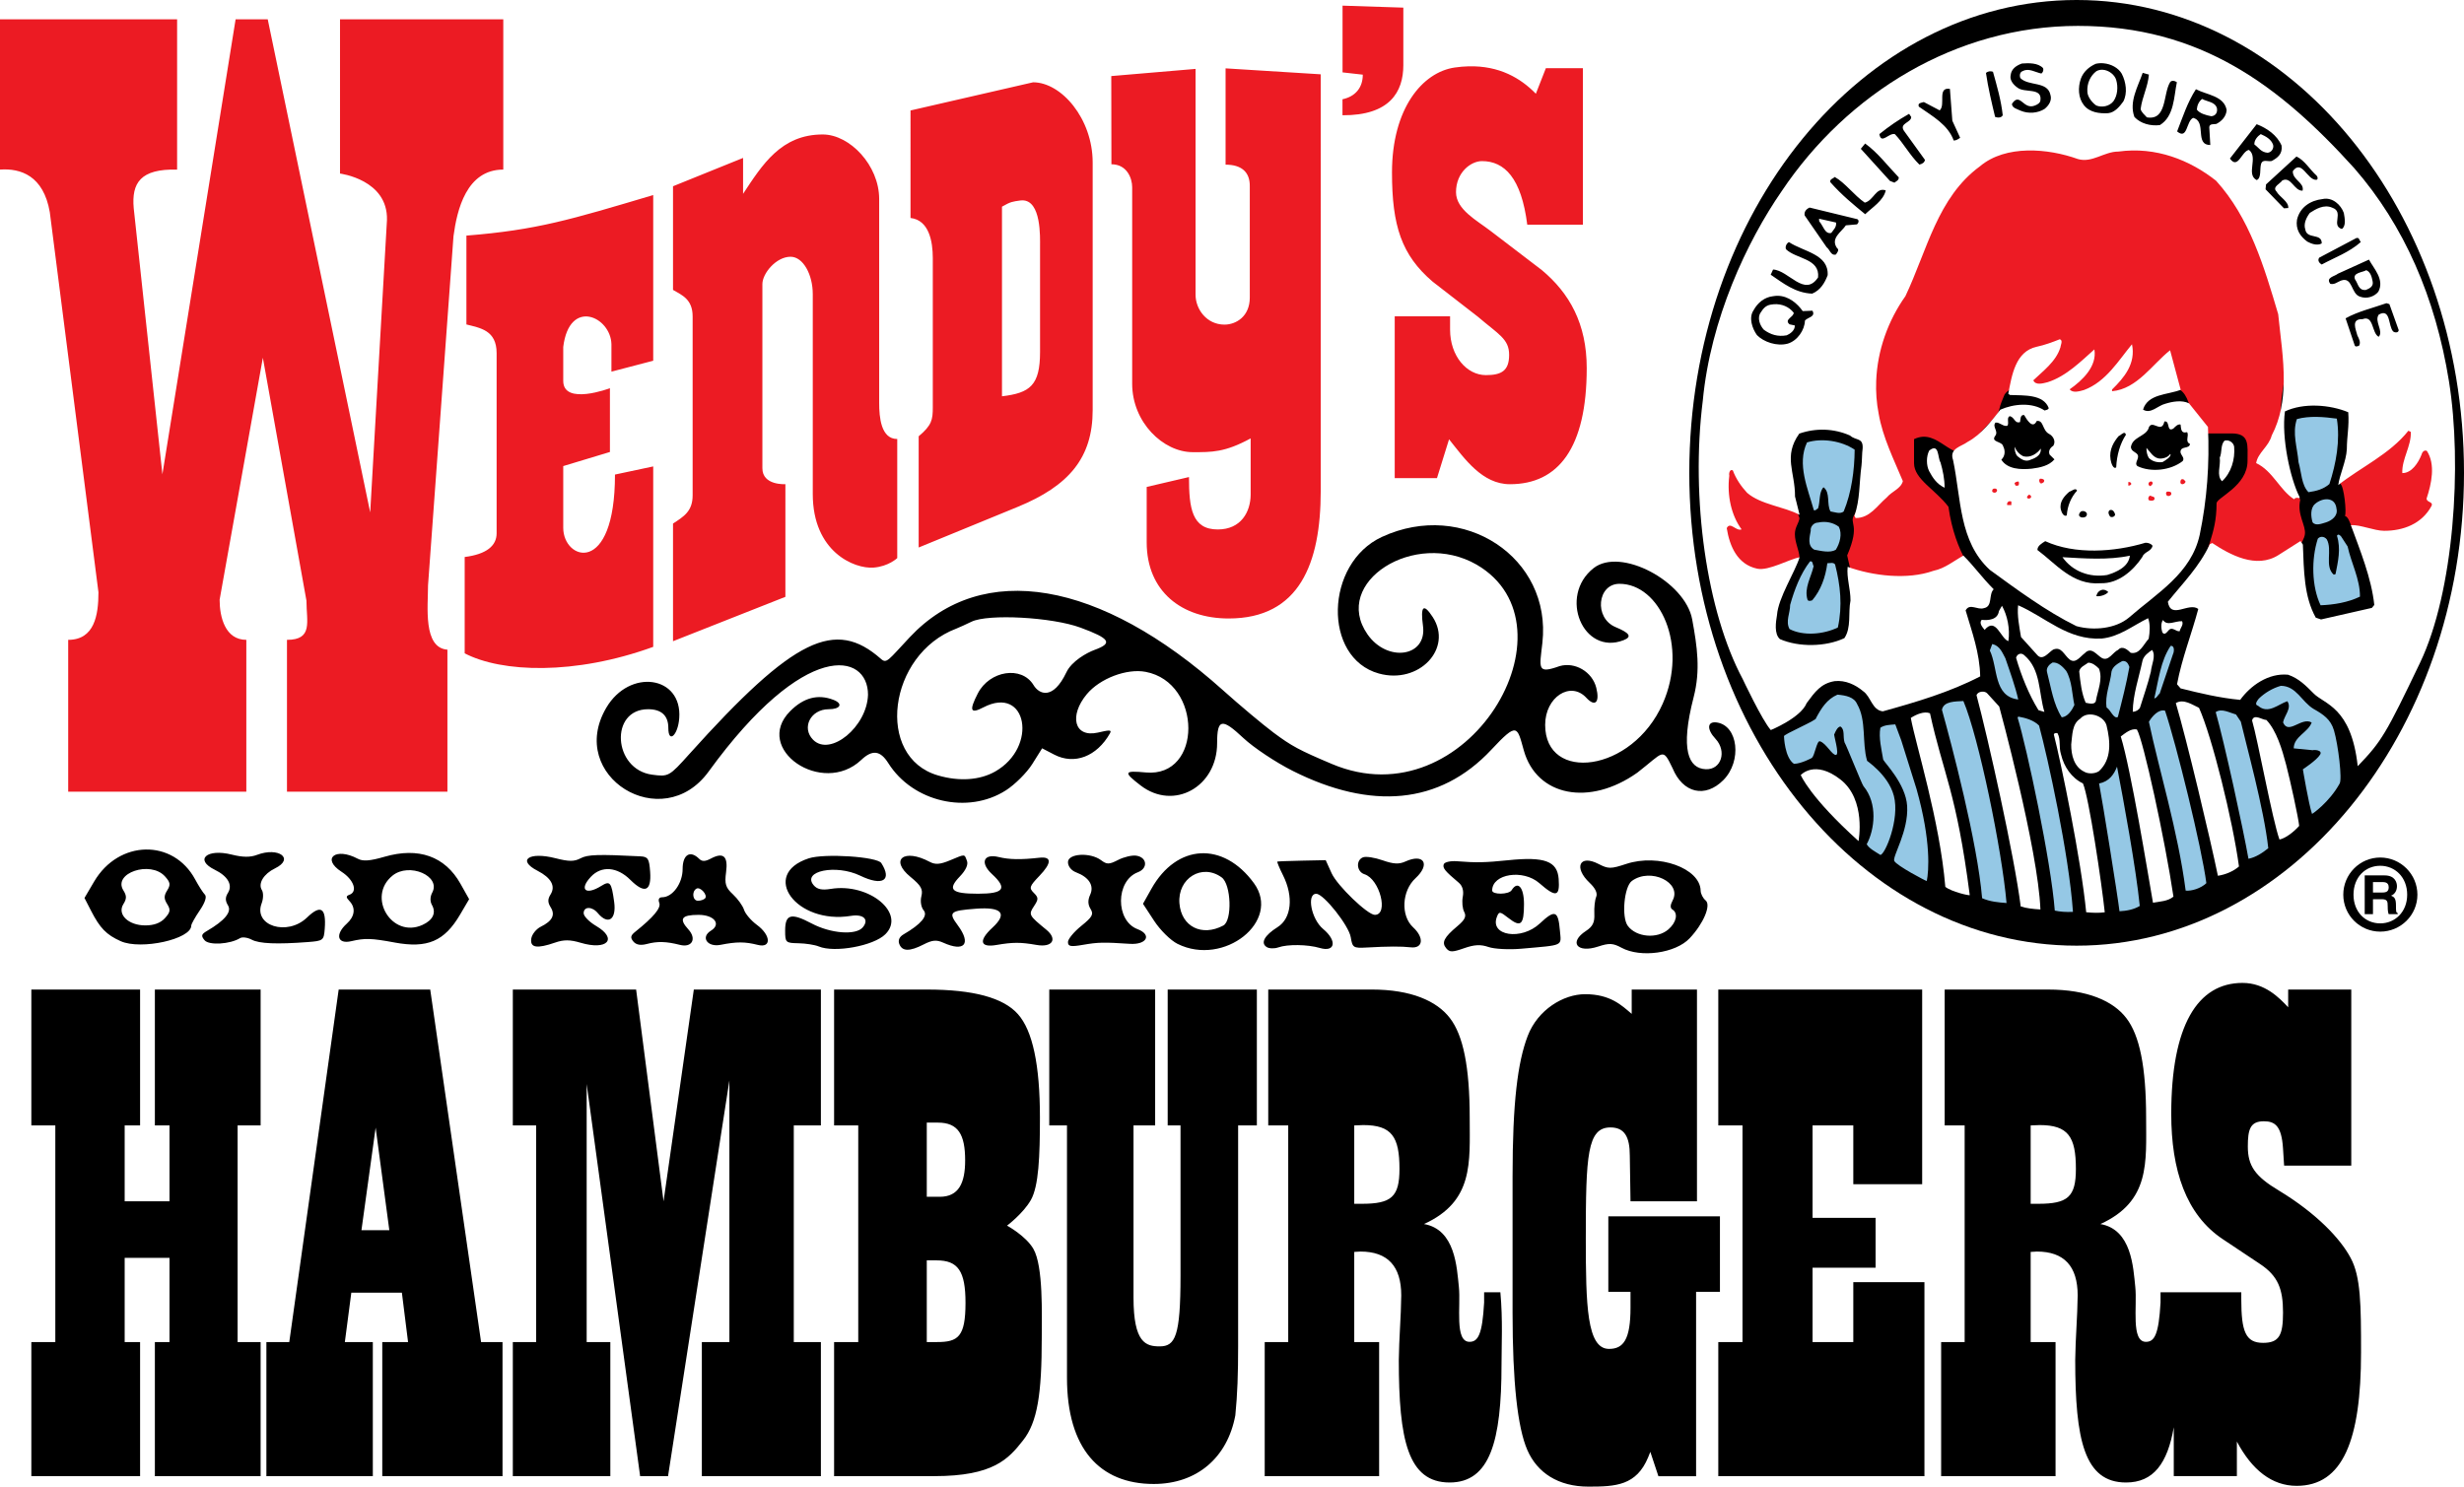
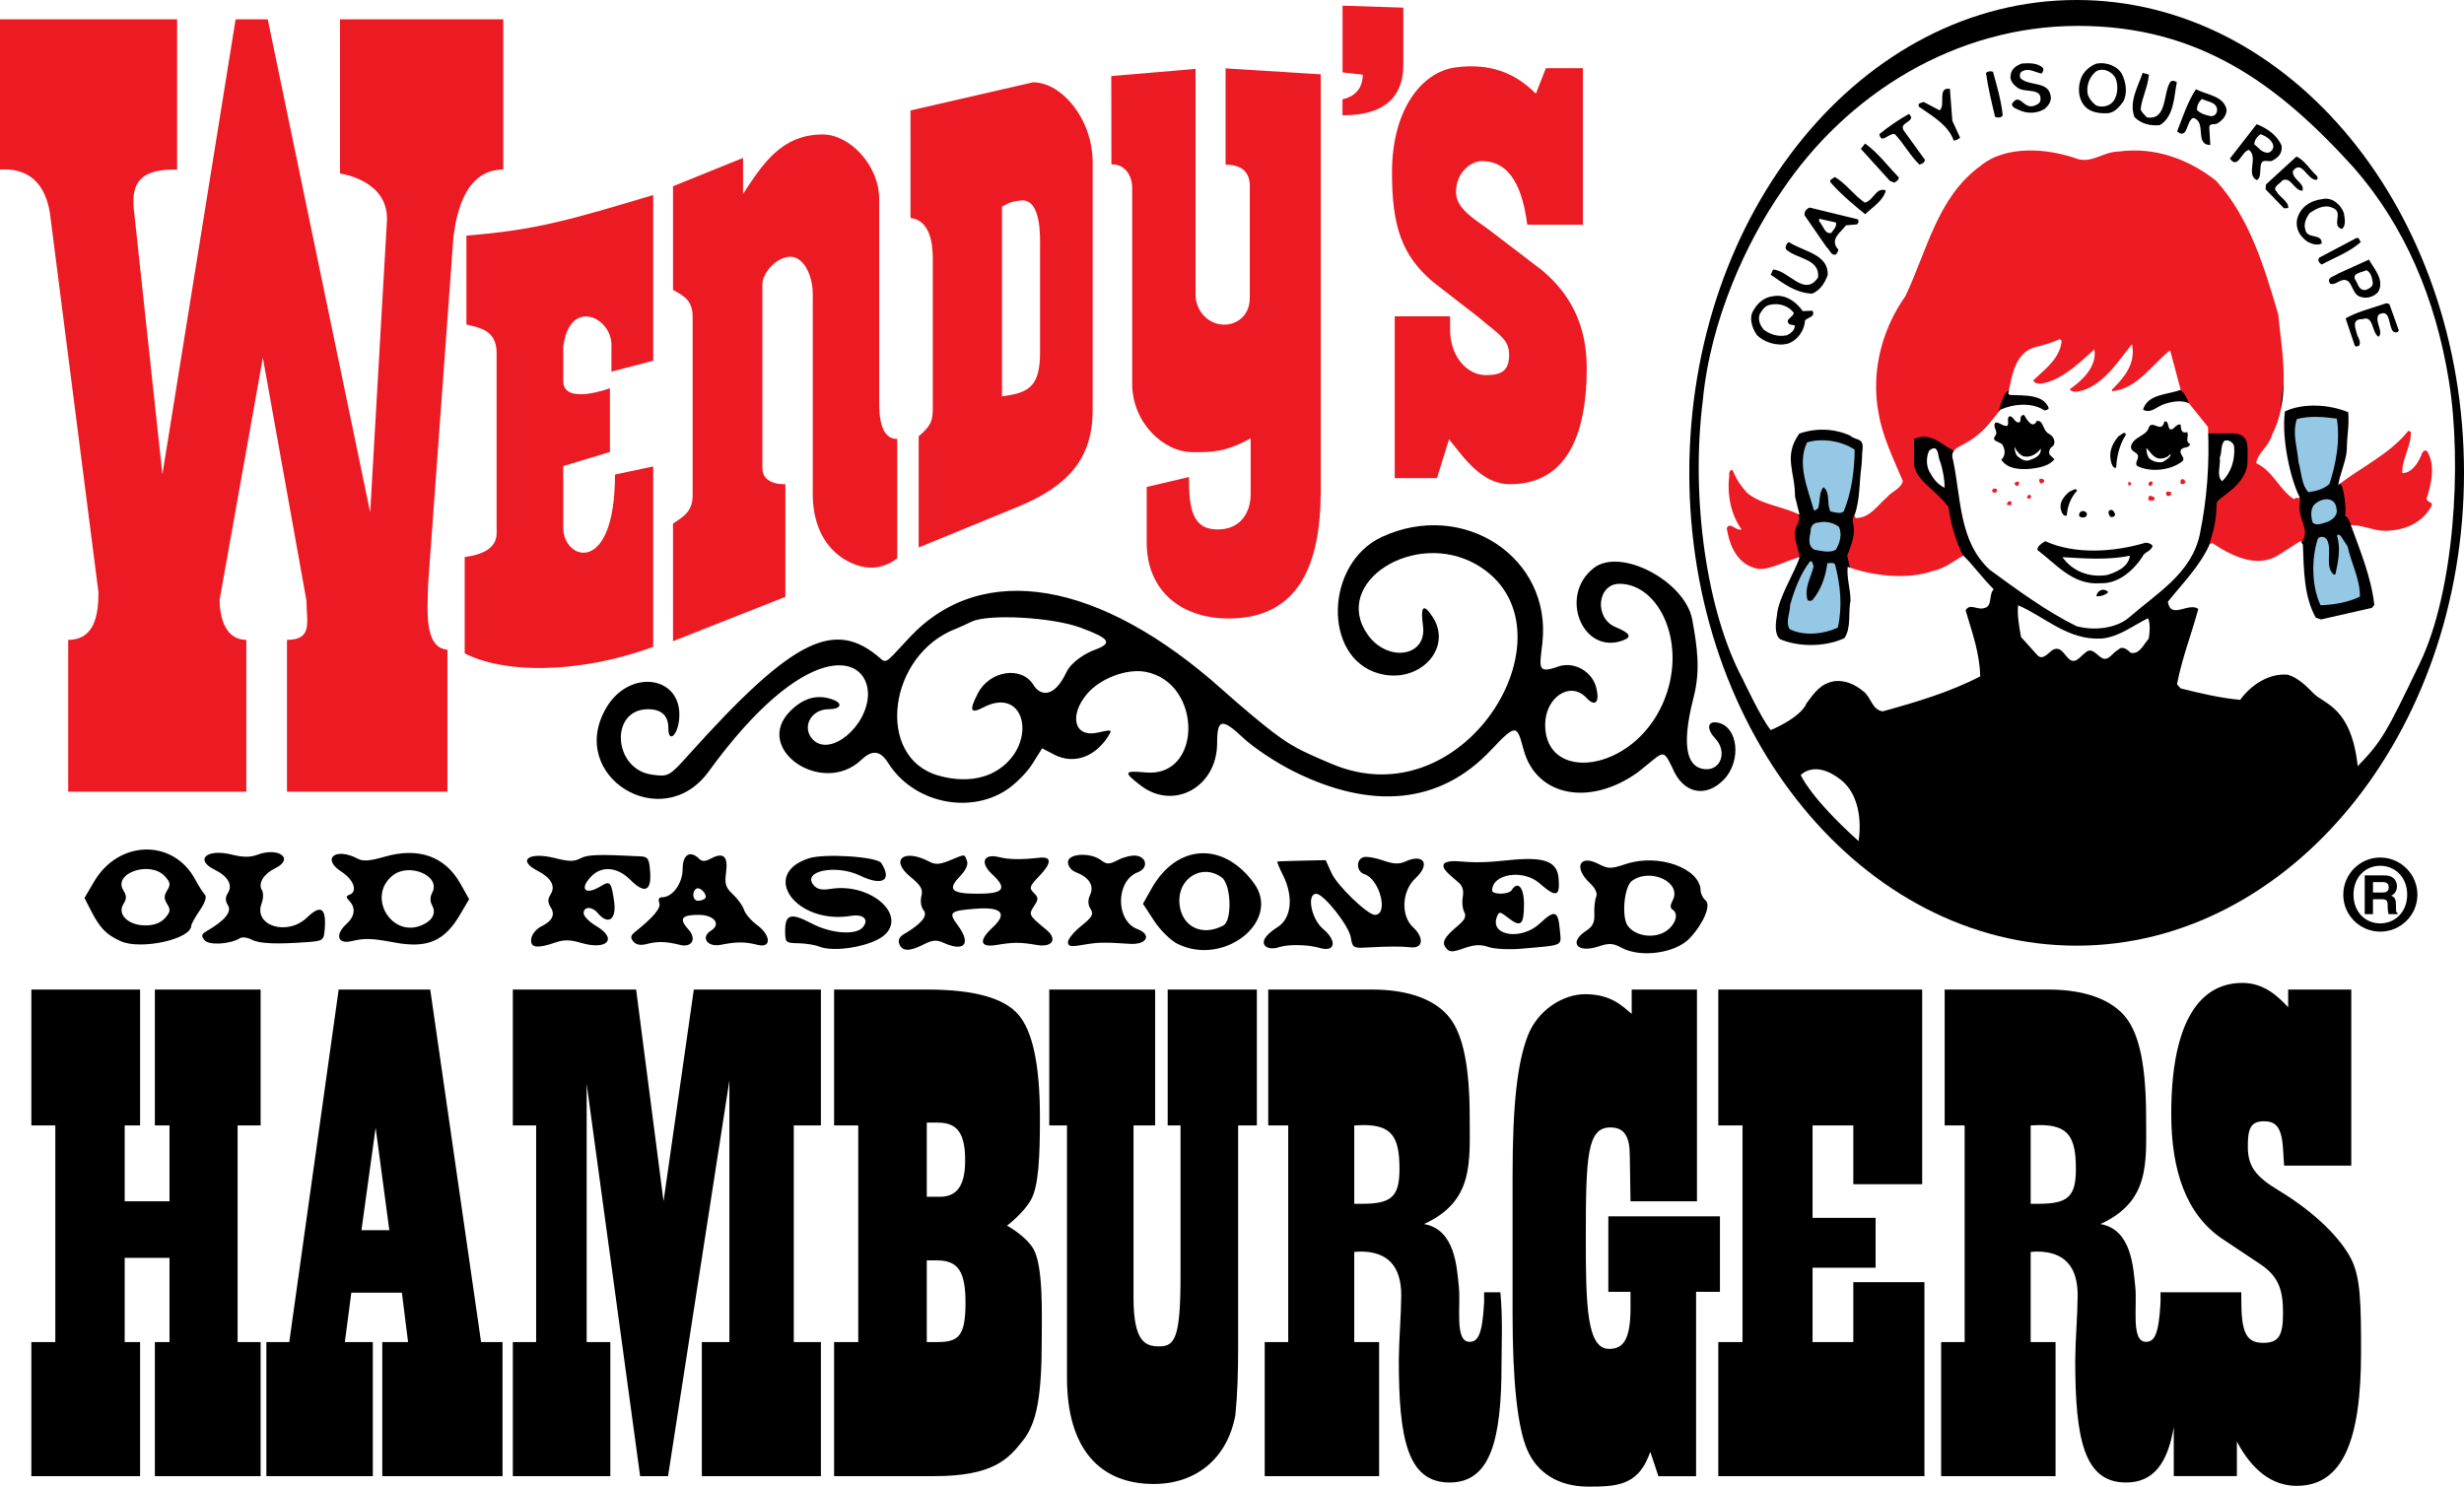
<svg xmlns="http://www.w3.org/2000/svg" xmlns:ns1="http://www.inkscape.org/namespaces/inkscape" xmlns:ns2="http://sodipodi.sourceforge.net/DTD/sodipodi-0.dtd" xmlns:xlink="http://www.w3.org/1999/xlink" id="svg4255" version="1.1" ns1:version="0.92.4 (5da689c313, 2019-01-14)" width="543.401" height="327.914" ns2:docname="Wendy's_1975.svg">
  <defs id="defs4259">
    <defs id="defs3006">
      <path ns1:connector-curvature="0" id="SVGID_1_" d="m 175.62,44.298 c 6.85,15.385 5.03,36.187 -4.061,49.933 -8.971,13.813 -25.092,22.678 -42.958,19.783 C 109.863,110.653 95.967,94.708 92.591,76.583 88.35,56.54 96.012,35.565 111.352,24.007 c 8,-6.327 18.716,-9.309 29.882,-7.813 15.949,2.226 28.46,14.028 34.386,28.104" />
    </defs>
    <clipPath id="SVGID_2_">
      <use height="1" width="1" y="0" x="0" style="overflow:visible" xlink:href="#SVGID_1_" overflow="visible" id="use3010" />
    </clipPath>
    <clipPath id="SVGID_2_-4-7">
      <use id="use3010-3-9" overflow="visible" xlink:href="#SVGID_1_" style="overflow:visible" x="0" y="0" width="1" height="1" />
    </clipPath>
    <clipPath id="clipPath1815">
      <use id="use1813" overflow="visible" xlink:href="#SVGID_1_" style="overflow:visible" x="0" y="0" width="1" height="1" />
    </clipPath>
    <clipPath id="clipPath1819">
      <use id="use1817" overflow="visible" xlink:href="#SVGID_1_" style="overflow:visible" x="0" y="0" width="1" height="1" />
    </clipPath>
  </defs>
  <ns2:namedview pagecolor="#ffffff" bordercolor="#666666" borderopacity="1" objecttolerance="10" gridtolerance="10" guidetolerance="10" ns1:pageopacity="0" ns1:pageshadow="2" ns1:window-width="1366" ns1:window-height="705" id="namedview4257" showgrid="false" fit-margin-top="0" fit-margin-left="0" fit-margin-right="0" fit-margin-bottom="0" ns1:zoom="1" ns1:cx="224.37422" ns1:cy="167.10099" ns1:window-x="-8" ns1:window-y="-8" ns1:window-maximized="1" ns1:current-layer="layer2" ns1:snap-global="false" />
  <g ns1:groupmode="layer" id="layer2" ns1:label="Layer 1" style="display:inline;opacity:1" transform="translate(-30.926,-29.174)">
    <g id="g4780">
      <path ns2:nodetypes="ccccccccccccccccccccccccccccccccccccccccccccccccccccccccccccccccccccccccccccccccccccccccccccccccccccccccccccccccccccccccccccccccccccccccccccccccccc" ns1:connector-curvature="0" id="path983" d="m 327.007,30.419 v 14.72 l 4.464,0.503 c 0,2.921 -1.694,4.838 -4.479,5.427 v 3.529 c 10.42,0.058 13.42,-5.137 13.42,-11.06 V 30.857 Z M 82.887,33.433 66.742,133.795 60.414,75.081 c -0.491,-5.554 1.472,-8.702 9.571,-8.499 l 0.001,-33.145 H 30.926 v 33.143 c 4.553,-0.326 9.594,1.336 10.981,9.385 l 10.731,83.849 c 0,5.033 -0.872,10.494 -6.672,10.494 v 33.497 h 39.283 v -33.497 c -4.64,0 -5.888,-4.974 -5.888,-8.852 l 9.534,-53.371 9.615,53.59 c 0,4.646 1.504,8.633 -4.296,8.633 v 33.497 h 35.385 v -31.33 c -5.413,-0.388 -4.276,-9.545 -4.276,-14.194 l 5.614,-77.009 c 0.773,-5.807 2.86,-14.692 10.981,-14.692 V 33.437 H 105.91 V 67.456 c 0,0 10.608,1.318 10.355,10.261 L 112.569,142.2 89.97,33.433 Z M 354.797,43.804 c -0.971,0.024 -1.983,0.109 -3.042,0.262 -7.152,1.032 -13.845,9.062 -13.845,23.154 0,11.745 2.098,18.202 8.962,24.076 l 9.957,7.721 c 4.572,3.915 6.914,4.9 6.914,8.424 0,3.524 -1.697,4.474 -5.131,4.474 -4.193,-0.003 -7.891,-4.172 -7.891,-10.041 v -2.932 h -12.209 v 35.699 h 9.316 l 2.666,-8.571 c 3.433,4.303 7.32,9.909 13.424,9.909 10.681,0 16.938,-7.993 16.938,-25.609 0,-9.786 -3.804,-16.536 -9.909,-21.628 l -11.289,-8.621 c -3.052,-2.35 -7.63,-4.728 -7.63,-8.557 0,-4.375 3.279,-6.853 5.723,-6.853 4.958,0 8.689,3.699 9.988,14.015 h 12.276 V 44.208 h -8.166 l -2.211,5.64 c -3.34,-3.426 -8.043,-6.217 -14.841,-6.044 z m -53.587,0.448 v 21.241 c 3.433,0 5.417,1.561 5.339,4.859 V 94.818 c 0,4.155 -3.03,5.959 -5.584,5.959 -3.926,0 -6.375,-3.403 -6.375,-6.587 V 44.372 l -18.588,1.581 0.031,19.455 c 3.433,0 4.577,3.098 4.577,5.04 v 43.36 c 0,8.551 6.865,15.104 13.35,15.104 4.198,0 7.057,0.072 12.778,-3.038 v 12.427 c -0.023,3.73 -2.086,7.659 -7.251,7.659 -5.697,0 -6.348,-4.686 -6.348,-11.561 l -9.328,2.181 v 12.201 c 0,10.884 7.77,16.814 18.073,16.814 15.634,0 20.307,-12.185 20.307,-28.122 V 45.564 Z m -42.445,3.074 -27.038,6.215 V 77.255 c 4.093,0.469 4.914,5.173 4.914,8.87 v 32.898 c 0,2.722 -0.206,3.949 -3.114,6.383 v 24.533 l 21.783,-8.937 c 11.403,-4.664 16.59,-10.887 16.59,-21.378 V 65.04 c 0.003,-9.716 -6.915,-17.713 -13.135,-17.713 z m -46.397,11.507 c -9.169,0 -13.306,6.637 -17.567,13.098 v -7.924 l -15.45,6.251 v 22.861 c 1.995,1.165 4.326,2.063 4.326,5.856 v 39.463 c 0,3.499 -1.936,4.664 -4.326,6.22 v 25.953 l 24.782,-9.789 V 135.969 c 0,0 -5.105,0.332 -5.073,-3.541 V 91.829 c 0,-2.331 3.021,-6.022 6.212,-6.022 2.792,0 4.899,3.958 4.899,8.234 v 44.099 c 0,12.758 9.158,16.556 13.411,16.232 3.306,-0.252 5.218,-2.097 5.218,-2.097 V 126.007 c -3.589,0 -3.984,-4.806 -3.984,-7.916 V 73.052 c -0.003,-7.389 -6.462,-14.218 -12.445,-14.218 z m -37.385,13.368 c -18.308,5.444 -25.62,7.693 -41.196,8.942 v 19.6 c 3.049,0.774 6.662,1.271 6.662,6.323 v 39.747 c 0,2.707 -2.174,4.607 -7.043,5.221 v 21.248 c 8.132,4.246 24.258,4.864 41.577,-1.427 v -39.798 l -8.431,1.793 c 0,22.546 -11.411,18.939 -11.411,11.756 v -13.626 l 10.296,-3.11 v -14.066 c 0,0 -10.296,3.893 -10.296,-1.615 v -7.49 c 1.339,-10.863 10.477,-6.691 10.629,-0.606 v 6.056 l 9.214,-2.409 z m 81.382,1.165 c 4.241,-0.036 3.928,8.247 3.93,10.102 v 23.333 c 0,7.43 -2.256,9.048 -8.396,9.786 V 74.761 c 1.941,-1.11 2.274,-1.111 4.041,-1.365 0.146,-0.02 0.288,-0.028 0.425,-0.028 z" style="clip-rule:evenodd;opacity:1;fill:#ec1b23;fill-opacity:1;fill-rule:evenodd;stroke:none;stroke-width:22.909" />
      <path ns2:nodetypes="cccccccccccccccccccccccccccccccccccccccccccccccccccccccccccccccccccccccccccccccccccccccccccccccccccccccccccccccccccccccccccccccccccccccccccccccccccccccccccccccccccccccccccccccccccccccccccccccccccccccccccccccccccccccccccccccccccccccccccccccccccccccccccccccccccccc" ns1:connector-curvature="0" id="path86" d="m 525.482,245.981 c -9.929,0 -15.718,9.408 -15.718,28.907 0,12.371 3.244,22.228 11.382,27.628 l 8.137,5.424 c 4.069,2.673 5.133,5.607 5.133,10.744 0,4.98 -0.819,6.692 -4.4,6.692 -3.852,0 -4.804,-2.509 -4.804,-9.586 v -1.573 h -14.226 -3.582 v 2.265 c -0.397,7.065 -1.333,8.669 -3.224,8.669 -3.347,0 -1.892,-7.864 -2.347,-12.128 -0.454,-4.264 -0.779,-12.648 -7.69,-13.853 11.018,-5.018 10.08,-13.612 10.08,-23.416 0,-11.27 -1.448,-18.209 -4.345,-21.983 -2.897,-3.827 -8.639,-6.324 -17.227,-6.324 h -22.854 v 29.971 h 4.406 v 47.782 h -5.184 v 29.575 h 25.232 v -29.575 h -5.488 v -19.883 c 0.711,-0.052 1.169,-0.079 1.372,-0.079 5.997,0 8.994,3.225 8.994,9.672 -0.05,4.744 -0.49,9.488 -0.541,14.232 0,17.613 1.985,27.038 11.206,27.038 6.04,0 9.15,-4.2 10.528,-12.189 v 10.783 h 13.917 v -7.627 c 3.31,6.238 7.703,9.77 13.183,9.77 10.2,0 14.2,-10.085 14.2,-29.427 0,-10.431 -0.038,-16.745 -2.318,-20.886 -2.225,-4.194 -7.487,-9.78 -15.788,-14.812 -5.263,-3.145 -6.862,-5.464 -6.862,-9.71 0,-3.722 0.488,-5.582 3.526,-5.582 2.496,0 3.906,1.062 4.231,5.936 l 0.245,3.853 h 14.811 V 247.446 h -13.916 v 3.903 c -1.981,-2.111 -5.132,-5.368 -10.069,-5.368 z m -487.643,1.465 v 29.971 h 5.286 v 47.782 h -5.286 v 29.575 h 23.982 V 325.2 H 58.42 v -18.58 h 9.887 v 18.58 h -3.228 v 29.575 h 23.322 v -29.575 h -5.073 v -47.782 h 5.073 v -29.971 h -23.322 v 29.971 h 3.228 v 16.735 H 58.42 v -16.735 h 3.4 v -29.971 z m 67.777,0 -10.896,77.753 h -5.046 v 29.575 h 23.472 v -29.575 h -6.169 l 1.427,-10.894 h 11.151 l 1.362,10.894 h -5.687 v 29.575 h 26.518 v -29.575 h -4.728 l -11.215,-77.753 z m 38.406,0 v 29.971 h 5.143 v 47.782 h -5.143 v 29.575 h 21.504 v -29.575 h -5.219 v -56.916 l 11.791,86.491 h 6.155 l 13.53,-87.277 v 57.702 h -6.075 v 29.575 h 26.255 v -29.575 h -5.979 v -47.782 h 5.979 v -29.971 h -28.023 l -6.677,46.706 -6.049,-46.706 z m 70.852,0 v 29.971 h 5.327 v 47.782 h -5.327 v 29.575 h 22.1 c 13.053,0 16.356,-3.806 19.536,-7.842 3.233,-4.036 4.16,-10.399 4.16,-22.665 0,-5.122 0.36,-15.799 -1.845,-19.618 -1.659,-2.874 -5.81,-5.131 -5.81,-5.131 0,0 3.543,-2.659 5.248,-5.642 1.74,-3.045 2.005,-9.657 2.005,-18.202 0,-11.585 -1.617,-19.185 -4.85,-22.802 -3.18,-3.617 -9.858,-5.426 -20.033,-5.426 z m 47.452,0 v 29.971 h 3.909 v 47.399 8.256 c 0,15.621 7.205,23.431 19.136,23.431 9.474,0 16.249,-5.761 17.99,-15.144 0.468,-4.648 0.616,-9.193 0.616,-15.206 v -48.737 h 4.131 v -29.971 h -19.665 v 29.971 h 2.83 v 33.167 c 0,13.35 -1.165,15.569 -4.596,15.569 -3.021,0 -5.771,-0.742 -5.771,-10.754 v -37.982 h 4.772 v -29.971 z m 48.294,0 v 29.971 h 4.406 v 47.782 h -5.184 v 29.575 h 25.233 v -29.575 h -5.488 v -19.883 c 0.712,-0.052 1.169,-0.079 1.373,-0.079 5.997,0 8.994,3.225 8.994,9.672 -0.05,4.744 -0.49,9.488 -0.541,14.232 0,17.613 1.984,27.038 11.206,27.038 8.896,0 11.447,-9.085 11.447,-26.017 0,-4.246 0.304,-9.918 -0.255,-15.946 h -3.582 v 2.265 c -0.397,7.065 -1.331,8.669 -3.222,8.669 -3.347,0 -1.894,-7.864 -2.348,-12.128 -0.454,-4.264 -0.779,-12.648 -7.69,-13.853 11.018,-5.018 10.08,-13.612 10.08,-23.416 0,-11.27 -1.448,-18.209 -4.345,-21.983 -2.897,-3.827 -8.639,-6.324 -17.227,-6.324 z m 80.155,0 v 5.365 c -2.185,-1.857 -4.687,-4.341 -10.277,-4.341 -4.753,0 -10.431,3.393 -12.657,9.206 -2.226,5.813 -3.339,14.727 -3.339,31.023 v 22.887 7.161 c 0,15.206 1.088,25.301 3.262,30.283 2.174,4.982 6.794,8.057 13.472,8.057 6.005,0 10.593,-0.221 13.181,-6.5 l 0.465,-1.169 1.784,5.373 h 8.31 v -40.675 h 5.26 v -16.651 h -24.615 v 16.651 h 4.892 v 3.503 c 0,7.058 -1.578,9.09 -4.736,9.09 -4.897,0 -5.123,-9.595 -5.123,-24.386 0,-18.32 0.319,-24.465 5.433,-24.465 3.106,0 4.269,2.076 4.269,6.228 l 0.157,10.066 h 14.657 v -46.706 z m 19.097,0 v 29.971 h 5.339 v 47.782 h -5.339 v 29.575 H 455.335 V 311.985 h -15.689 v 13.215 h -8.984 v -16.395 h 13.899 v -11.008 h -13.899 v -20.38 h 8.984 v 12.96 h 15.188 v -42.931 z m -174.557,29.351 h 2.464 c 4.452,0 5.997,2.607 5.997,8.332 0,4.997 -1.412,8.029 -5.599,8.029 h -2.862 z m 96.253,0.541 c 6.302,0 7.993,2.591 7.993,9.668 0,6.185 -1.793,7.696 -8.298,7.696 h -1.676 v -17.285 c 0.915,-0.052 1.575,-0.079 1.982,-0.079 z m 149.175,0 c 6.302,0 7.993,2.591 7.993,9.668 0,6.185 -1.793,7.696 -8.298,7.696 h -1.676 v -17.285 c 0.915,-0.052 1.575,-0.079 1.982,-0.079 z m -366.976,0.567 3.018,22.615 h -6.146 z m 121.548,29.278 h 2.178 c 4.695,0 6.362,2.341 6.362,9.356 0,7.524 -1.643,8.66 -6.289,8.66 h -2.251 z" style="font-style:normal;font-variant:normal;font-weight:bold;font-stretch:normal;font-size:55.704px;line-height:1;font-family:Playbill;-inkscape-font-specification:'Playbill Bold';text-align:start;letter-spacing:0px;word-spacing:0px;text-anchor:start;fill:#000000;fill-opacity:1;stroke:none;stroke-width:12.189" />
      <path ns2:nodetypes="ccccccccccccccccccccccccccccccccccccccccccccccccccccccccccccccccccccccc" d="m 237.828,200.226 c -13.977,-4.007 -11.076,-26.712 4.006,-32.4 0.708,-0.286 2.212,-0.969 3.341,-1.518 3.665,-1.781 17.79,-1.01 24.061,1.313 6.521,2.416 7.153,3.423 3.076,4.908 -1.662,0.605 -5.025,2.455 -6.203,4.932 -2.983,6.275 -6.062,4.836 -7.264,2.803 -2.639,-4.3 -9.694,-3.164 -12.276,1.865 -1.956,3.81 -1.65,4.576 1.23,3.076 9.627,-5.013 12.133,8.751 2.578,14.159 -3.367,1.906 -7.901,2.217 -12.55,0.862 z m 14.943,3.274 c 2.003,-1.287 4.618,-3.898 5.812,-5.803 l 2.171,-3.463 2.661,1.386 c 4.454,2.32 9.399,0.433 12.303,-4.695 0.526,-0.929 -0.546,-0.628 -2.697,-0.152 -5.261,1.164 -6.333,-3.79 -2.408,-8.487 2.894,-3.463 8.8,-5.705 12.961,-4.919 12.553,2.372 12.575,23.363 0.031,22.192 -4.824,-0.45 -5.006,-0.108 -1.131,2.868 7.313,5.617 16.871,0.331 16.871,-9.331 0,-5.392 1.037,-5.596 5.784,-1.135 2.248,2.113 7.178,5.392 10.954,7.286 17.126,8.59 32.327,7.499 43.749,-4.717 5.779,-6.18 5.654,-5.144 7.158,0.196 2.845,10.102 14.486,12.366 25.04,4.87 5.899,-4.571 5.498,-5.666 7.755,-0.982 2.27,5.518 7.193,6.671 11.21,2.625 4.143,-4.172 3.256,-12.008 -1.437,-12.702 -2.142,-0.316 -2.288,1.477 -0.294,3.614 2.533,2.716 1.297,6.849 -2.163,6.695 -3.8,-0.17 -5.668,-4.264 -2.669,-15.872 1.547,-5.986 0.792,-11.134 -0.316,-17.167 -1.537,-8.369 -15.81,-16.016 -21.765,-11.3 -7.788,6.169 -2.303,19.333 6.619,15.885 2.055,-0.794 1.187,-1.664 -1.75,-2.889 -4.808,-2.005 -4.036,-9.552 0.857,-9.552 8.893,0 15.235,13.568 9.541,26.427 -6.758,15.26 -25.929,17.482 -25.929,4.691 0,-6.152 5.596,-9.744 9.073,-5.986 1.949,2.107 3.009,1.048 2.201,-2.196 -0.877,-3.521 -4.678,-5.768 -8.089,-4.783 -5.037,1.793 -4.431,0.515 -3.797,-5.135 2.112,-18.798 -17.406,-31.682 -35.389,-23.362 -12.606,5.833 -13.077,26.679 -0.68,30.127 8.831,2.456 16.408,-5.499 11.875,-12.466 -2.078,-3.193 -2.719,-2.311 -2.139,1.952 0.937,6.887 -7.875,8.145 -12.241,1.868 -7.977,-11.469 10.435,-23.219 24.075,-15.363 23.067,13.412 -1.906,56.65 -31.912,43.97 -7.209,-3.047 -8.917,-3.964 -12.875,-6.918 -2.36,-1.762 -7.382,-5.972 -11.159,-9.356 -27.112,-24.296 -53.096,-28.7 -69.057,-11.705 -4.802,5.113 -5.087,5.927 -6.381,4.786 -10.046,-8.857 -19.064,-4.818 -42.322,21.082 -4.369,4.866 -4.531,4.954 -8.146,4.466 -8.609,-1.163 -9.412,-14.437 -0.873,-14.437 2.942,0 4.463,1.409 4.463,4.135 0,3.525 2.126,1.619 2.405,-2.157 0.693,-9.383 -10.971,-11.035 -16.101,-2.28 -8.813,15.043 12.33,28.166 22.585,14.048 21.283,-29.299 35.147,-26.242 35.147,-16.947 -0.199,7.066 -8.33,13.745 -12.105,9.943 -2.628,-2.647 -0.543,-6.742 3.433,-6.742 2.61,0 3.229,-1.225 1.046,-2.069 -3.412,-1.319 -6.575,-0.489 -9.549,2.507 -8.274,8.333 7.098,18.866 15.683,10.746 2.439,-2.307 4.202,-2.1 5.962,0.701 5.394,8.585 17.55,11.395 25.95,6 z" style="display:inline;fill:#000000;stroke:none;stroke-width:0.861" id="path1020" ns1:connector-curvature="0" />
      <path ns2:nodetypes="ccccc" ns1:connector-curvature="0" id="path119" d="m 574.327,133.47 c 0,57.601 -38.577,104.296 -85.425,104.296 -47.179,0 -85.425,-46.695 -85.425,-104.296 0,-57.601 38.246,-104.297 85.425,-104.297 47.179,0 85.425,46.695 85.425,104.297 z" style="opacity:1;vector-effect:none;fill:#000000;fill-opacity:1;fill-rule:nonzero;stroke:none;stroke-width:0.702;stroke-linecap:square;stroke-linejoin:miter;stroke-miterlimit:4;stroke-dasharray:none;stroke-dashoffset:0;stroke-opacity:1;paint-order:markers stroke fill" />
      <path ns2:nodetypes="cccccccc" transform="matrix(1.979,0,0,1.979,221.873,-3.862)" id="path3012-8" d="m 103.577,72.469 c 0.24,0.666 0.083,0.955 0.466,1.981 -0.075,0.598 -0.511,0.978 -0.511,1.786 0,0.917 0.481,1.816 0.511,2.557 -0.511,0.508 -0.571,1.838 -2.166,1.838 -1.79,0 -5.444,1.365 -6.813,-3.402 -0.947,-3.309 -0.218,-9.546 3.105,-9.546 1.791,0 4.385,3.38 5.408,4.786 z" clip-path="url(#SVGID_2_-4-7)" ns1:connector-curvature="0" style="clip-rule:evenodd;opacity:1;fill:#ed1b24;fill-opacity:1;fill-rule:evenodd;stroke:none;stroke-width:1.166" />
      <path ns2:nodetypes="ccccccccccccccccccccccccccccccccc" transform="matrix(1.979,0,0,1.979,221.873,-3.862)" id="path3016-0" d="m 109.359,78.601 0.684,3 c 2.813,0.255 6.512,1.402 8.181,1.402 2.158,0 4.339,-1.662 4.339,-3.835 -0.767,-1.398 -1.542,-3.316 -1.917,-5.989 -1.444,-1.917 -3.835,-3.071 -3.835,-4.857 v -2.681 c 2.76,-1.338 4.196,2.835 6.497,1.045 -0.744,-0.538 2.666,-3.339 2.922,-4.109 0.278,-0.846 0.026,-0.387 0.673,-1.917 0.632,-0.895 2.166,-1.147 2.166,-1.147 l 4.467,1.399 h 7.414 c 1.406,-0.632 3.081,-1.015 4.615,-1.015 2.685,0 1.641,5.105 3.942,5.105 h 2.677 c 2.046,0 1.79,1.278 1.79,3.064 0,2.808 -3.451,4.086 -3.451,4.726 0,3.715 -1.398,4.854 -1.398,7.918 0,0.891 3.195,0.639 4.466,0.639 2.685,0 6.52,-3.327 6.775,-5.105 0.135,-1.008 -0.902,-2.181 -0.519,-3.835 -0.091,-0.406 -0.579,-0.455 -0.685,-0.884 -0.654,-2.733 -1.489,-5.816 -1.489,-8.572 0,-6.384 3.452,-10.727 3.452,-16.34 0,-2.688 -1.782,-2.301 -3.061,-4.086 -2.429,-3.188 -7.662,-8.94 -11.242,-9.835 -3.571,-0.891 -4.602,0 -7.15,-0.767 h -7.151 c -2.038,0.647 -4.211,0.767 -6.128,0.767 -11.625,0 -16.099,15.874 -15.324,25.156 0.511,6.132 0.315,14.4 -0.895,16.216 -0.687,1.026 0.72,0.954 -0.815,4.537 z" clip-path="url(#SVGID_2_-4-7)" ns1:connector-curvature="0" style="clip-rule:evenodd;opacity:1;fill:#ed1b24;fill-opacity:1;fill-rule:evenodd;stroke:none;stroke-width:1.166" />
      <path ns2:nodetypes="ccccccc" transform="matrix(1.979,0,0,1.979,221.873,-3.862)" id="path3020-4" d="m 165.16,68.044 c -0.511,1.41 -0.203,0.406 -0.842,2.579 0.406,0.229 0.714,3.211 0.512,3.572 0.759,0.256 0.594,2.305 2.037,2.305 1.79,0 7.136,1.414 8.505,-3.35 0.947,-3.313 -1.481,-9.888 -4.798,-9.888 -1.797,0 -4.391,3.38 -5.414,4.782 z" clip-path="url(#SVGID_2_-4-7)" ns1:connector-curvature="0" style="clip-rule:evenodd;opacity:1;fill:#ed1b24;fill-opacity:1;fill-rule:evenodd;stroke:none;stroke-width:1.166" />
      <path ns2:nodetypes="ccccccccccccccccccccccccccccccccccccccccccccccccccccccccccccccccccccccccccccccccccccc" style="clip-rule:evenodd;opacity:1;fill:#ffffff;fill-rule:evenodd;stroke:none;stroke-width:2.307" ns1:connector-curvature="0" d="M 550.122,66.265 C 533.617,48.005 516.149,34.886 489.204,34.886 c -26.946,0 -50.896,14.903 -65.331,36.423 -7.725,11.155 -15.722,28.297 -17.418,46.211 -2.724,21.639 0.873,46.606 8.79,61.421 0,0 4.289,9.115 6.204,11.264 0,0 6.601,-2.683 7.92,-5.958 1.82,-2.465 3.138,-4.326 6.158,-4.83 2.364,-0.261 4.598,0.788 6.296,2.226 1.712,1.175 1.948,4.174 4.33,4.436 7.381,-2.046 14.749,-4.22 21.477,-7.709 -0.105,-5.201 -1.802,-9.756 -3.214,-14.556 0.906,-1.689 2.619,0 4.063,-0.506 1.964,-0.38 0.952,-2.985 2.128,-4.16 -2.621,-2.605 -4.317,-5.091 -6.682,-7.42 -2.097,1.155 -4.077,2.835 -6.593,3.349 -5.789,2.061 -13.41,1.117 -18.93,-0.87 -0.268,2.351 0.626,4.822 0.626,7.426 -0.549,2.71 0.231,5.976 -1.355,8.305 -4.091,1.92 -10.017,2.038 -14.213,0.206 -1.309,-1.175 -0.894,-3.765 -0.639,-5.32 0.282,-3.78 3.915,-9.362 4.986,-12.725 -2.231,0.38 -6.844,3.052 -9.346,2.516 -4.347,-0.914 -6.088,-4.926 -6.728,-8.946 0.775,-1.556 2.084,0.775 3.274,0.269 -2.218,-2.985 -3.26,-7.42 -2.71,-11.84 -0.133,-0.513 0.133,-1.556 0.788,-1.155 0.656,1.81 1.83,3.519 3.141,4.934 3.021,2.618 8.157,3.036 11.579,4.859 l -1.012,-4.047 c 0.034,-5.463 -2.648,-8.826 0.939,-13.871 3.691,-1.281 7.634,-1.147 11.193,0.423 1.309,1.191 2.918,0.38 2.783,2.836 -0.154,0.991 -0.133,2.836 -0.256,3.794 -0.538,3.869 -0.283,7.515 -1.563,11.05 l 0.266,0.521 c 3.155,0.013 4.732,-2.715 6.846,-4.517 1.191,-1.412 3.155,-1.948 3.573,-3.624 -1.948,-4.697 -4.435,-9.629 -5.328,-14.847 -0.477,-2.403 -0.639,-4.829 -0.55,-7.232 0.256,-6.787 2.634,-13.358 6.444,-18.722 4.792,-10.112 7.07,-21.79 16.446,-28.65 5.671,-4.784 15.016,-3.958 21.58,-1.599 3.155,0.93 5.789,-1.658 8.944,-1.645 8.289,-1.145 15.793,1.889 21.55,6.445 7.353,8.097 10.583,18.902 13.693,29.432 0.477,4.829 1.279,9.859 1.222,14.742 -0.048,4.19 -0.688,8.238 -2.65,12.002 -0.67,2.485 -3.036,3.764 -3.438,6.094 3.675,1.712 5.239,6.005 8.378,7.977 0.536,-0.783 1.548,0.231 1.145,-0.609 -2.023,-4.042 -3.974,-13.051 -3.171,-18.768 4.093,-1.936 9.882,-1.517 13.962,0.18 0.231,3.244 -0.297,5.075 -0.314,8.184 -0.133,2.605 -1.62,5.671 -1.889,7.88 4.883,-3.883 11.371,-6.801 15.464,-11.981 l 0.536,0.258 c 0.133,3.125 -2.01,5.976 -1.874,9.079 2.1,0.029 3.543,-2.328 4.212,-4.002 0.133,-0.521 0.536,-1.175 1.191,-0.9 1.966,2.983 1.029,7.286 -0.048,10.516 0,0.914 1.594,0.654 1.057,1.689 -2.128,3.907 -6.223,5.447 -10.432,5.431 -2.233,-0.013 -5.224,-1.376 -7.322,-1.248 2.023,5.56 4.525,11.624 5.164,17.6 l -0.537,0.654 -11.206,2.547 -1.163,-0.393 c -2.618,-4.681 -2.618,-10.395 -2.844,-16.111 l -0.521,-0.791 -4.883,3.103 c -4.881,3.082 -10.657,-0.054 -14.583,-2.664 l -0.537,0.258 c -2.382,5.061 -5.817,8.41 -9.257,12.695 0.639,4.026 4.598,0.013 6.714,1.586 -1.489,5.574 -3.616,10.894 -4.689,16.61 l 0.788,0.914 c 4.198,1.05 8.677,2.123 13.142,2.529 2.264,-3.125 6.207,-5.96 10.552,-5.544 2.367,0.788 4.011,2.489 5.588,4.075 2.351,2.47 8.332,2.905 9.781,16.096 5.285,-5.476 6.243,-7.159 13.734,-22.786 7.491,-15.627 9.346,-43.681 6.388,-62.114 -2.958,-18.433 -9.892,-34.391 -20.888,-47.002 z" id="path3024-9" />
      <path ns2:nodetypes="cccccccc" ns1:connector-curvature="0" id="path449" d="m 475.22,127.72 c 0,0.655 0.119,1.569 0.643,2.093 0.655,0.51 1.442,1.172 2.499,0.914 1.058,-0.386 2.768,-0.885 2.635,-2.598 -0.79,1.058 -2.232,2.09 -3.826,1.697 v -0.001 c -0.906,-0.416 -1.563,-1.175 -1.948,-2.105 z" style="clip-rule:evenodd;opacity:1;fill:#ffffff;fill-rule:evenodd;stroke:none;stroke-width:2.307" />
      <path ns2:nodetypes="cccccccc" ns1:connector-curvature="0" id="path447" d="m 504.3,127.981 c -0.014,0.773 0.122,1.557 0.525,2.211 0.774,0.76 1.816,1.045 3.007,0.913 0.655,-0.378 2.115,-1.279 1.712,-1.815 -0.388,0.655 -1.312,1.035 -2.233,1.035 v 0 c -1.458,-0.013 -2.234,-1.571 -3.009,-2.344 z" style="clip-rule:evenodd;opacity:1;fill:#ffffff;fill-rule:evenodd;stroke:none;stroke-width:2.307" />
      <path ns2:nodetypes="ccccc" ns1:connector-curvature="0" id="path437" d="m 500.641,151.741 c -4.732,1.02 -10.134,0.61 -14.869,0.333 2.219,3.125 5.91,4.556 9.853,3.93 2.098,-0.639 4.749,-1.799 5.016,-4.263 z" style="clip-rule:evenodd;opacity:1;fill:#ffffff;fill-rule:evenodd;stroke:none;stroke-width:2.307" />
      <path ns2:nodetypes="ccccccccccccccccccccc" ns1:connector-curvature="0" d="m 551.387,160.776 c -2.632,1.279 -5.789,1.802 -8.691,1.905 -1.966,-4.161 -2.072,-10.136 -0.611,-14.674 0.536,-0.639 1.458,-0.521 1.979,0.132 1.309,2.346 -0.566,5.967 1.548,7.798 l 0.385,-0.132 c 0.536,-2.73 1.222,-5.58 0.313,-8.446 0.257,-0.521 0.656,-0.133 0.909,0.132 l 1.445,2.227 c 0.787,3.653 2.739,7.172 2.723,11.057 z m -7.439,-16.395 c -0.909,0.256 -2.351,0.893 -3.023,-0.013 -0.385,-1.293 -0.506,-3.111 0.537,-4.026 1.594,-1.422 4.479,-1.674 4.748,1.049 0.372,1.567 -1.071,2.603 -2.262,2.989 z m 0.694,-8.446 c -1.325,1.161 -2.902,1.556 -4.612,1.802 -1.563,-1.568 -1.548,-4.42 -2.202,-6.631 -0.257,-3.244 -1.43,-6.369 -0.357,-9.494 2.755,-0.76 5.908,-0.493 8.81,-0.099 0.775,4.822 -0.154,9.882 -1.638,14.422 z" style="clip-rule:evenodd;opacity:1;fill:#95c8e5;fill-opacity:1;fill-rule:evenodd;stroke:none;stroke-width:2.307" id="path3126-1" />
      <path ns2:nodetypes="cccccccccccccccccccccccc" ns1:connector-curvature="0" d="m 429.542,161.445 c 0.133,0.401 0.788,0.258 1.057,0.132 1.861,-2.195 2.917,-5.045 3.319,-8.17 0.67,0 1.325,-0.261 1.712,0.275 1.161,4.538 1.666,9.101 0.611,13.9 -3.171,1.54 -7.634,1.92 -10.656,0.349 -0.936,-1.697 0.133,-3.519 0.133,-5.336 0.952,-3.371 2.277,-6.876 4.39,-9.599 0.67,-0.133 0.521,0.655 0.79,1.055 -0.55,2.475 -2.131,4.79 -1.356,7.394 z m 6.236,-10.999 c -1.312,0.76 -3.29,0.231 -4.748,-0.03 -1.563,-0.914 -1.027,-2.731 -0.774,-4.16 -0.133,-0.901 0.669,-1.815 1.609,-1.815 1.697,-0.38 3.408,0.013 4.598,0.93 0.775,1.569 0.23,3.638 -0.685,5.075 z m 1.743,-8.449 c -0.788,0.639 -1.979,0.132 -2.902,-0.013 -0.909,-1.568 0.034,-4.161 -1.548,-5.336 -1.057,1.175 -0.685,3.125 -1.207,4.681 -0.404,0.132 -0.404,0.521 -0.922,0.38 -1.293,-4.681 -3.78,-10.15 -1.504,-14.949 3.289,-1.021 7.62,-0.351 10.508,1.597 -0.034,4.546 -0.7,9.494 -2.426,13.641 z" style="clip-rule:evenodd;opacity:1;fill:#95c8e5;fill-opacity:1;fill-rule:evenodd;stroke:none;stroke-width:2.307" id="path3132-4" />
      <path ns2:nodetypes="cccccccccccccccccccccccccccccccccccccccccccccccccccccccccccccccccccccccccccccccccccccccccccccccccccccccccccccccccccccccccccccccccccc" ns1:connector-curvature="0" d="m 504.657,165.53 c 0.521,1.293 0.385,3.125 0.133,4.538 -1.191,1.301 -1.995,3.511 -3.974,3.096 -0.656,-0.639 -1.83,-1.689 -2.755,-0.655 -1.175,0.521 -2.113,2.591 -3.572,1.815 -1.175,-0.655 -2.336,-2.618 -3.794,-1.073 -1.057,0.783 -1.994,2.339 -3.303,1.422 -1.312,-1.032 -1.83,-2.985 -3.675,-2.21 -1.042,0.639 -2.231,2.457 -3.422,1.281 l -3.662,-4.055 c -0.373,-2.21 -0.894,-4.8 -0.64,-7.011 6.057,2.631 10.894,7.721 18.389,7.348 3.937,-0.381 6.854,-2.829 10.276,-4.496 z m -19.462,-61.529 c -1.607,0.639 -3.321,1.282 -5.136,1.667 -4.63,1.035 -5.449,6.213 -6.236,10.374 l 0.385,0.257 c 3.021,0.142 7.368,-0.231 8.543,2.895 -0.133,0.389 -0.517,0.39 -0.92,0.523 -2.767,-1.854 -6.831,-1.474 -9.748,-0.181 -1.979,2.456 -4.093,5.424 -7.248,7.121 -1.339,1.019 -4.107,1.399 -3.185,4.004 1.801,8.58 1.296,17.94 8.098,24.207 5.924,4.309 12.428,9.137 19.11,12.419 3.824,1.05 8.69,0.553 11.592,-1.903 6.207,-5.425 13.722,-9.696 15.596,-18.26 1.612,-7.783 2.19,-15.588 1.817,-23.774 l -4.181,-5.212 c -1.578,-0.78 -3.691,-0.391 -5.269,0.107 -1.577,0.378 -3.172,2.335 -4.866,1.278 1.055,-3.506 5.402,-3.231 8.304,-4.368 l -2.339,-8.72 c -3.826,2.975 -7.262,8.547 -12.8,9.032 v -0.381 c 2.651,-2.591 5.286,-5.698 4.393,-9.977 -2.917,3.491 -5.701,8.288 -10.584,10.09 -0.909,0.257 -2.498,0.76 -3.154,-0.154 2.767,-1.936 6.085,-5.047 5.446,-8.804 -2.917,2.589 -6.221,5.939 -10.298,7.232 -1.058,0.258 -2.65,0.764 -3.171,-0.411 1.995,-1.936 5.032,-4.129 5.969,-7.255 l 0.017,0.013 c 0,-0.522 0.64,-1.553 -0.133,-1.811 z m -7.872,16.725 c 0.542,0.914 1.851,3.243 2.773,1.309 v 0 c 1.579,-0.261 1.191,2.077 2.753,2.864 0.788,0.401 1.563,1.556 0.905,2.605 -0.656,0.385 -1.174,1.161 -0.802,1.959 l 1.055,1.035 c -1.191,1.414 -3.155,1.815 -5,2.053 -2.503,0.257 -5.399,0.105 -6.712,-1.979 0.803,-0.757 0.935,-1.935 0.399,-2.969 -0.257,-1.175 -2.884,-0.813 -1.695,-2.368 0.67,-1.019 -0.776,-1.95 0.014,-2.85 0.922,-0.133 1.832,1.058 2.65,0.656 0.373,-0.639 -0.283,-1.811 0.52,-2.07 1.057,0.261 1.042,1.688 2.232,1.309 0.133,-0.521 -8.5e-4,-1.687 0.905,-1.553 z m 31.159,1.405 c 0.985,0.084 0.271,2.418 1.745,1.578 v -0.003 c 0.402,-0.393 0.939,-1.033 1.593,-0.893 0.133,0.773 -0.014,2.069 1.442,1.689 0.506,0.783 -0.549,2.078 0.64,2.59 -0.133,1.175 -1.98,0.393 -2.101,1.689 -0.034,0.783 1.028,1.317 0.492,2.092 -2.634,2.064 -6.978,2.558 -9.985,1.115 -0.925,-0.783 0.921,-1.94 -0.27,-2.85 -0.524,-0.403 -1.026,-0.521 -1.175,-1.309 0.282,-2.203 3.034,-2.339 3.837,-4.012 0.67,-2.589 2.888,1.311 3.557,-1.675 0.079,-0.013 0.156,-0.017 0.222,-0.013 z m -9,2.531 c 0.123,0.038 0.222,0.153 0.286,0.403 v 0.013 c -9.9e-4,-0.004 0,-7.1e-4 0,-0.003 -1.242,1.865 -2.017,4.432 -2.144,7.189 -0.62,0.498 -1.115,-0.883 -1.243,-1.726 -0.365,-2.237 0.76,-3.944 1.763,-5.152 0.381,-0.13 0.966,-0.82 1.339,-0.718 z m -10.798,12.433 c 0.129,0.029 0.235,0.116 0.303,0.306 v 0.013 c -9.9e-4,-0.004 0,-0.001 0,-0.003 -1.308,1.414 -2.126,3.361 -2.259,5.452 -0.654,0.378 -1.177,-0.669 -1.311,-1.309 -0.385,-1.697 0.803,-2.991 1.86,-3.907 0.402,-0.099 1.016,-0.622 1.41,-0.545 z m 7.742,4.557 v 0 c 0.525,-0.038 0.835,0.517 0.952,0.973 h 0.014 c 0,0.392 -0.534,0.773 -1.072,0.52 -0.257,-0.261 -0.656,-1.041 -0.133,-1.436 0.079,-0.034 0.164,-0.049 0.238,-0.057 z m -6.15,0.243 c 0.592,0.013 1.263,0.544 0.66,1.237 v 0.003 c -0.401,0.255 -1.055,0.255 -1.306,-0.013 -0.404,-0.258 -0.135,-0.783 0.132,-1.043 0.13,-0.128 0.319,-0.184 0.516,-0.181 z m -8.3,6.648 c 6.563,3.013 15.257,2.404 22.087,0.35 v -0.003 c 0.536,0 1.188,0.132 1.576,0.669 -0.266,1.293 -1.829,1.281 -2.245,2.457 -1.979,2.985 -5.283,5.937 -9.226,5.804 -6.191,0.491 -9.856,-4.33 -13.919,-7.329 0,-0.914 0.923,-1.438 1.726,-1.949 z m 12.711,10.705 c 0.522,0 0.924,0.261 1.191,0.521 -0.537,0.639 -1.845,1.035 -2.648,0.901 0.154,-0.639 0.535,-1.293 1.457,-1.422 z m 26.282,-23.923 c -1.309,-1.309 -0.257,-3.384 -0.506,-5.207 0.536,-1.163 0.133,-2.85 1.073,-3.751 1.057,-0.277 1.966,0.51 2.097,1.309 0.257,2.85 -0.685,5.834 -2.664,7.649 z m -61.186,1.435 c -1.712,-0.796 -2.635,-2.208 -3.408,-3.662 -0.656,-1.293 -0.656,-3.244 0.014,-4.538 2.249,-1.802 1.833,1.689 2.488,2.605 0.521,1.83 0.906,3.646 0.906,5.595 z" style="clip-rule:evenodd;opacity:1;fill:#ffffff;fill-opacity:1;fill-rule:evenodd;stroke:none;stroke-width:2.307" id="path3136-6" />
      <path ns2:nodetypes="cccccccccccccccccccccccccccccccccccccccc" d="m 473.583,140.585 c -0.133,-0.521 0.266,-1.04 0.922,-0.783 v 0.783 z m 31.312,-1.042 c -0.385,-0.257 -0.133,-1.035 0.27,-1.035 0.401,0.258 0.922,0.132 0.921,0.641 -2.9e-4,0.537 -0.804,0.523 -1.191,0.394 z M 478.046,139.045 c -0.257,-0.26 0.153,-0.639 0.401,-0.783 0.133,0.154 0.403,0.154 0.403,0.404 0.133,0.379 -0.536,0.64 -0.803,0.379 z m 30.807,-0.536 c -0.266,-0.133 -0.401,-0.914 0.133,-0.901 0.279,0.003 0.803,0.003 0.782,0.387 0.148,0.256 -0.391,0.788 -0.915,0.513 z m -38.023,-0.655 c -0.258,0 -0.656,-0.132 -0.536,-0.536 0.014,-0.513 1.07,-0.513 1.057,0 -2.8e-4,0.403 -0.387,0.536 -0.521,0.536 z m 29.614,-1.573 -0.154,-0.013 0.014,-0.775 c 0.266,0 0.519,0 0.66,0.395 0.004,0.133 -0.266,0.392 -0.52,0.392 z m -24.727,0.017 c -0.401,0.132 -0.401,-0.38 -0.521,-0.521 0.133,-0.257 0.521,-0.393 0.906,-0.393 0.153,0.261 0.153,1.057 -0.385,0.914 z m 29.451,0.118 c -0.775,-0.257 -0.385,-1.155 0.283,-1.032 0.524,0.392 0,0.783 -0.283,1.032 z m 6.862,-0.477 c -0.401,-0.132 -0.257,-0.914 0,-1.035 0.536,-0.154 0.654,0.257 0.908,0.513 -0.133,0.403 -0.536,0.662 -0.908,0.521 z m -30.926,-0.121 c -0.387,0 -0.656,-0.796 -0.257,-1.057 0.257,0 0.775,0 0.911,0.394 0.002,0.405 -0.255,0.522 -0.654,0.663 z" style="clip-rule:evenodd;opacity:1;fill:#ed1b24;fill-rule:evenodd;stroke:none;stroke-width:2.307" id="path3118-3" ns1:connector-curvature="0" />
-       <path ns2:nodetypes="ccccccccccccccccccccccccccccccccccccccccccccccccccccccccccccccccccccccc" d="m 490.295,201.986 c 1.309,2.985 4.135,22.018 4.807,28.419 -1.279,0.167 -2.658,0.134 -4.093,-0.013 -1.142,-11.674 -5.507,-32.79 -7.113,-39.106 -0.133,-0.38 0.521,-0.499 0.788,-0.38 0.775,1.435 0.231,2.991 0.775,4.68 0.639,2.729 2.351,5.207 4.837,6.399 z m 19.955,24.96 c -1.191,1.035 -3.084,1.085 -4.513,1.347 -1.163,-6.644 -4.855,-29.411 -7.106,-36.673 1.055,-0.776 2.246,-1.81 3.557,-1.548 1.36,2.127 6.226,24.419 8.062,36.874 z m 27.729,-15.604 c -1.197,1.356 -3.02,2.749 -4.345,3.011 -1.561,-4.293 -4.749,-21.846 -6.044,-26.268 0.404,-1.556 2.233,-0.106 3.157,-0.106 2.233,2.344 3.465,6.49 4.354,9.869 0.889,3.378 2.706,11.677 2.877,13.494 z m -44.129,-12.087 c -0.909,0.655 -2.503,0.639 -3.29,0.132 -2.215,-1.05 -2.872,-3.662 -2.856,-5.989 0.266,-2.069 0.153,-4.539 1.994,-5.7 1.576,-1.83 5.132,-0.757 5.788,1.447 0.895,3.636 1.145,7.52 -1.637,10.11 z m -28.521,27.365 c -0.109,0.145 -4.009,-0.73 -5.388,-1.83 -1.217,-14.641 -6.571,-31.533 -7.612,-37.261 1.191,-0.765 2.917,-1.54 4.228,-1.027 2.924,13.373 5.848,17.375 8.772,40.118 z m 59.373,-6.325 c -1.191,1.035 -2.88,1.78 -4.649,2.054 -1.666,-8.06 -6.942,-30.284 -9.28,-38.09 1.71,-1.035 3.676,0.393 5.119,1.049 2.872,6.391 7.428,24.787 8.81,34.986 z m -43.789,9.483 c -1.572,-0.1 -3.101,-0.243 -4.346,-0.67 -1.396,-11.163 -7.27,-37.347 -9.742,-46.583 0.267,-0.901 1.845,-1.04 2.382,-0.385 l 2.62,2.872 c 0,0 8.577,31.433 9.086,44.765 z m 12.22,-45.971 c -0.266,0.901 -1.576,0.497 -2.233,0.377 -0.922,-2.09 -1.175,-4.555 -1.43,-6.906 0.153,-1.019 1.34,-1.414 1.995,-1.936 0.911,0.003 1.699,0.657 2.356,1.312 0.923,2.352 -0.284,4.8 -0.687,7.152 z m -12.649,2.01 c -2.084,-3.378 -3.78,-7.547 -4.942,-11.565 0.269,-0.914 1.191,-1.175 1.846,-0.521 3.662,3.141 3.111,8.2 4.407,12.479 z m 22.386,-0.552 c -0.27,0.521 -0.936,0.901 -1.594,0.901 0.034,-3.767 1.356,-7.523 2.159,-11.29 0.266,-1.04 1.309,-1.815 2.113,-2.336 0.909,1.309 -0.153,3.246 -0.28,4.801 -0.669,2.745 -1.594,5.334 -2.397,7.924 z m 8.751,-16.856 c -0.803,0.133 -1.579,-1.05 -2.367,-0.274 -0.4,0.403 -0.939,1.293 -1.455,0.521 -0.257,-0.773 -0.373,-2.084 0.153,-2.723 0.894,1.43 2.755,0.154 4.202,0.266 0.388,0.796 -0.382,1.437 -0.533,2.21 z m -43.012,-0.303 c -0.404,-0.513 -1.309,-1.43 -0.656,-2.21 1.443,0.154 3.543,0.013 3.81,-1.936 l 0.67,-1.168 c 1.178,2.084 1.818,5.077 1.415,7.8 -1.712,-0.522 -2.739,-5.456 -5.239,-2.485 z" style="clip-rule:evenodd;opacity:1;fill:#ffffff;fill-rule:evenodd;stroke:none;stroke-width:2.307" id="path3182-8" ns1:connector-curvature="0" />
-       <path ns2:nodetypes="cccccccccccccccccccccccccccccccccccccccccccccccccccccccccccccccccccccccccccccccccccccccccc" ns1:connector-curvature="0" d="m 502.822,229.008 c -1.314,0.785 -2.846,1.081 -4.471,1.167 -0.373,-3.244 -3.811,-24.688 -4.503,-28.18 2.255,-0.457 3.283,-2.005 3.958,-3.71 1.382,7.121 4.21,22.522 5.015,30.723 z m -49.229,-25.784 c 3.26,11.557 2.69,18.19 2.257,20.278 -0.057,0.094 -6.686,-3.395 -7.17,-4.428 -0.451,-0.964 3.185,-6.561 2.841,-12.128 -0.3,-4.864 -4.967,-9.494 -5.279,-10.222 -0.386,-2.346 -1.027,-4.815 -0.626,-7.025 0.921,-0.639 2.113,-0.639 3.29,-0.744 l 1.31,3.505 z m 34.498,27.087 c -1.564,0.076 -2.887,-0.029 -4.01,-0.282 -0.83,-10.874 -6.159,-35.884 -8.193,-42.538 l 0.133,-0.257 c 1.594,0.275 3.438,0.804 4.592,1.98 1.928,7.112 6.584,28.339 7.477,41.096 z M 531.165,216.273 c -1.268,1.011 -2.724,2.002 -4.371,2.325 -1.144,-6.512 -5.319,-25.682 -7.226,-32.352 1.327,-0.901 3.036,0.133 4.481,0.529 l 1.057,1.571 c 1.144,4.94 5.107,19.175 6.058,27.927 z m -13.656,7.703 c -1.191,1.146 -3.255,1.778 -4.563,1.651 -1.678,-13.066 -6.01,-27.15 -8.107,-37.238 0.653,-1.153 2.113,-2.848 3.556,-2.454 2.454,7.293 8.087,30.116 9.114,38.041 z m -44.07,4.383 c -1.795,-0.135 -3.59,-0.281 -5.386,-1.062 -1.027,-12.347 -6.793,-34.157 -8.861,-41.559 0.385,-1.951 3.02,-1.817 4.73,-1.933 3.379,7.941 8.521,32.947 9.517,44.554 z m -30.754,-31.387 c -0.548,-0.27 4.646,2.908 5.907,7.744 1.354,5.193 -1.97,13.01 -2.975,13.032 -1.167,-0.732 -2.476,-1.416 -3.014,-2.357 1.764,-3.233 2.457,-8.986 -0.717,-12.816 -0.365,-0.441 -3.815,-9.152 -4.171,-9.645 -0.403,-1.309 0.133,-2.858 -0.922,-3.513 -0.656,0.133 -1.04,1.035 -1.325,1.689 -0.3,-0.15 1.24,4.52 0.352,4.583 -0.884,0.063 -2.157,-2.591 -3.538,-3.004 -0.705,-0.21 -1.144,3.269 -1.809,3.688 0,0 -2.305,1.268 -3.92,1.284 -2.075,-1.435 -2.191,-6.072 -2.191,-6.072 -0.326,-0.349 7.443,-3.613 7.057,-4 1.191,-2.21 2.38,-4.161 4.732,-5.188 1.861,0.154 3.689,0.537 4.345,2.093 2.1,3.638 1.027,8.462 2.187,12.48 z m 102.962,-6.709 c 0.947,3.219 1.868,10.918 1.237,11.774 -2.203,4.045 -6.18,6.865 -6.083,6.64 -0.761,-2.286 -2.007,-9.812 -2.007,-9.812 0,0 3.05,-1.993 3.801,-3.241 0.61,-1.013 -1.349,-1.101 -1.623,-0.969 l -4.198,-0.411 c 0.014,-2.613 3.171,-3.505 3.958,-5.7 -2.218,-1.309 -5.134,2.836 -6.31,-0.029 0.282,-1.556 1.992,-3.111 0.949,-4.665 -1.979,0.626 -4.226,2.955 -6.458,1.004 -0.925,-0.258 -0.133,-1.175 0.153,-1.568 1.309,-1.281 3.036,-2.313 4.867,-2.836 3.426,0.013 4.6,3.521 7.218,5.092 2.098,1.191 3.773,2.27 4.494,4.721 z m -57.242,-5.58 c -0.536,1.161 -1.473,2.597 -2.783,2.718 -1.846,-2.866 -2.339,-6.49 -3.258,-10.009 -0.231,-0.914 0.536,-1.697 1.207,-2.077 1.309,-0.133 2.364,1.048 3.02,1.829 1.308,2.226 1.292,5.196 1.814,7.54 z m 9.585,2.643 c -0.925,0.513 -1.579,-1.568 -2.485,-2.092 -0.403,-2.723 0.801,-5.194 1.086,-7.925 0.257,-1.155 1.456,-1.81 2.365,-2.313 0.922,-0.132 1.309,0.518 1.578,1.293 -0.67,3.765 -1.607,7.389 -2.544,11.037 z m 9.226,-5.166 c -0.385,0.257 -0.652,1.051 -1.191,1.051 0.952,-4.042 1.356,-8.2 3.602,-11.565 0.925,-0.132 0.791,1.309 0.521,1.824 z m -31.193,1.308 c -5.507,-0.67 -4.436,-7.024 -6.267,-10.805 l 0.536,-1.437 c 1.71,0.395 2.233,1.951 2.888,3.142 1.027,2.993 2.203,6.251 2.843,9.101 z" style="clip-rule:evenodd;opacity:1;fill:#95c8e5;fill-opacity:1;fill-rule:evenodd;stroke:none;stroke-width:2.307" id="path3184-8" />
      <path ns2:nodetypes="cccc" ns1:connector-curvature="0" id="path117" d="m 428.06,200.134 c 0,0 1.986,4.882 12.743,14.563 0,0 1.738,-9.102 -3.972,-13.57 -5.709,-4.468 -8.771,-0.993 -8.771,-0.993 z" style="fill:#ffffff;stroke:none;stroke-width:0.936px;stroke-linecap:butt;stroke-linejoin:miter;stroke-opacity:1" />
      <path ns2:nodetypes="ccccccccccccccccccccccccccccccccccccccccccccccccccccccccccccccccccccccccccccccccccccccccccccccccccccccccccccccccccccccccccccccccccccccccccccccccccccccccccccccccccccccccccccccccccccccccccccccccccc" d="m 494.819,43.134 c -0.566,-0.051 -1.143,-0.017 -1.702,0.112 -1.553,0.686 -2.734,1.798 -3.275,3.256 -0.702,1.982 -0.591,4.291 0.659,5.87 1.249,1.6 3.418,1.883 5.35,1.767 1.514,-0.155 2.591,-1.562 3.345,-2.583 0.956,-1.838 0.603,-4.289 -0.349,-6.124 -0.734,-1.273 -2.331,-2.15 -4.029,-2.297 z m -0.206,1.424 v 1.26e-4 c 1.374,0.059 2.703,1.123 3.015,2.266 0.449,1.521 0.299,3.414 -0.615,4.682 -0.921,1.158 -2.586,1.434 -3.791,0.934 -0.902,-0.608 -1.908,-1.899 -1.953,-2.986 -0.142,-1.917 0.692,-3.6 1.99,-4.582 0.432,-0.237 0.894,-0.332 1.352,-0.313 z m 8.403,8.633 c 0.089,0.674 0.851,1.286 1.368,1.866 4.457,0.749 3.551,-5.147 5.117,-7.731 0.302,-0.521 1.124,-0.314 1.504,-0.017 -0.665,3.185 -0.573,7.531 -3.753,9.458 -2.063,0.244 -4.224,-0.319 -5.605,-1.784 -1.249,-3.346 0.78,-6.71 1.82,-9.744 l 1.366,0.387 c -0.208,2.684 -1.471,4.894 -1.817,7.565 z m -21.887,-7.797 c -1.341,-0.272 -2.767,-1.247 -4.063,-0.56 -0.719,0.201 -0.798,1.001 -0.576,1.567 1.852,1.84 5.966,0.624 6.627,3.681 0.403,1.268 -0.393,2.393 -1.29,3.118 -1.475,0.934 -3.546,1.122 -5.276,0.392 -0.651,-0.33 -1.991,-0.609 -1.899,-1.541 1.788,-2.665 2.463,1.473 5.057,0.394 0.565,-0.215 1.144,-0.57 1.197,-1.108 0.449,-2.948 -3.541,-1.588 -5.061,-2.843 -0.886,-0.609 -1.747,-1.65 -1.5,-2.722 0.16,-1.468 1.319,-2.161 2.481,-2.588 1.504,-0.119 3.575,-0.169 4.684,1.029 0.097,0.423 0.058,0.814 -0.382,1.181 z m 34.078,3.461 c -1.848,2.835 -2.914,6.154 -4.148,9.306 2.339,1.952 1.98,-2.284 3.534,-2.986 3.089,0.796 0.219,5.985 3.784,5.978 l -0.227,-3.939 c 0.058,-0.81 0.986,-0.596 1.552,-0.702 1.143,-0.583 2.175,-1.586 2.282,-3.067 -0.576,-3.157 -4.407,-3.329 -6.777,-4.591 z m 1.357,2.146 c 1.181,0.628 2.826,0.621 3.269,2.003 0.194,0.967 -0.28,1.739 -1.245,1.807 -1.208,-0.228 -2.548,-0.612 -3.183,-1.464 0.082,-0.947 0.404,-1.736 1.16,-2.347 z m -43.962,3.594 c -0.326,0.635 -1.142,0.554 -1.684,0.367 -0.768,-3.207 -1.538,-6.407 -2.017,-9.711 0.457,-0.372 1.007,-0.441 1.548,-0.249 0.893,3.214 1.797,6.294 2.153,9.592 z m -9.395,4.966 c -0.407,0.292 -0.831,0.593 -1.412,0.617 -1.259,-3.488 -4.613,-5.32 -7.693,-7.48 -0.325,-0.827 0.53,-0.845 1.106,-1.015 l 3.484,1.836 c 1.389,-1.179 -0.618,-5.203 2.261,-4.739 l 0.534,7.022 z m 65.398,-2.994 -5.9,7.576 c 1.791,2.524 2.565,-1.636 4.196,-1.903 2.139,1.651 -0.738,5.38 1.705,6.655 1.1,-0.439 0.616,-2.468 0.988,-3.636 0.36,-1.024 1.506,-0.381 2.326,-0.577 1.27,-0.683 2.418,-1.522 2.179,-3.393 -1.003,-2.339 -3.272,-3.865 -5.494,-4.721 z m 0.894,2.187 c 1.157,0.507 2.303,1.142 2.732,2.363 0.204,0.829 -0.399,1.69 -1.223,1.75 -1.461,-0.122 -1.898,-1.091 -2.914,-1.831 -0.059,-0.938 0.698,-1.811 1.406,-2.282 z m -78.704,-0.764 4.66,6.457 c -0.123,0.561 -0.53,0.862 -1.234,1.029 -2.088,-2.031 -3.456,-4.657 -5.399,-6.711 -1.292,-0.383 -3.036,2.37 -3.426,-0.013 2.205,-1.78 4.17,-3.113 6.553,-4.471 l 0.467,0.69 c 0.034,1.26 -2.675,1.372 -1.621,3.018 z m 90.975,10.852 c -2.027,0.096 -3.239,-4.65 -5.198,-1.907 -0.043,1.985 2.586,2.485 2.16,4.295 -1.877,0.108 -2.534,-3.27 -4.503,-2.236 -0.327,0.625 -2.271,1.397 -1.278,2.39 0.698,1.258 2.742,2.24 2.622,3.671 l -0.946,0.066 -4.066,-4.196 0.102,-1.069 6.723,-6.162 c 1.796,0.832 2.974,2.92 4.458,4.243 0.238,0.277 0.328,0.817 -0.074,0.904 z m -93.05,0.626 -1,-0.395 -6.416,-7.079 0.954,-1.163 c 2.796,2.002 5.055,5.036 7.416,7.468 0.03,0.717 -0.675,0.877 -0.954,1.17 z m -1.919,1.706 c -0.504,2.266 -3.013,3.775 -4.533,5.251 -2.493,-2.04 -5.149,-4.192 -7.692,-7.07 -0.157,-0.688 0.553,-0.717 0.972,-1.147 2.332,1.312 4.286,4.059 6.63,5.667 1.985,-0.494 2.443,-3.47 4.623,-2.702 z m 100.591,8.507 c -2.488,-0.731 0.606,-3.789 -2.142,-4.703 -1.816,-0.804 -3.657,0.346 -4.924,1.159 -0.769,1.014 -1.43,2.4 -1.003,3.635 0.34,2.283 3.686,0.726 3.627,3.097 -1.004,0.568 -2.299,0.073 -3.186,-0.404 -1.643,-1.207 -2.592,-2.752 -2.266,-4.835 0.638,-2.732 2.935,-4.248 5.648,-4.552 2.181,-0.47 4.037,1.287 4.677,3.064 0.184,1.077 0.566,2.833 -0.431,3.539 z M 430.011,74.958 c -0.699,0.312 -1.259,0.877 -1.092,1.734 l 4.845,7.016 c 0.733,0.529 0.919,1.925 2.053,1.603 0.274,-0.432 0.834,-1.01 0.234,-1.422 -1.512,-2.184 1.015,-3.566 1.957,-5.01 l 2.433,-0.213 c 0.391,-0.3 0.528,-0.89 0.096,-1.145 z m 2.088,2.457 3.736,0.842 c 0.187,0.985 -0.656,1.731 -1.054,2.298 -1.409,0.334 -1.764,-1.617 -2.658,-2.575 z M 542.942,87.522 c -0.521,-0.31 -0.987,-0.894 -0.542,-1.511 l 8.164,-4.319 c 0.686,-0.208 0.63,0.454 1.005,0.873 -2.621,2.302 -5.672,3.365 -8.627,4.957 z M 430.589,93.943 c -3.738,-0.138 -6.397,-2.299 -9.156,-4.173 l 0.518,-1.145 c 3.432,0.158 6.946,6.235 9.929,1.741 0.423,-4.236 -4.868,-4.033 -7.092,-6.229 -0.184,-0.551 0.092,-1.257 0.662,-1.562 3.208,2.131 8.786,2.635 8.543,7.293 -0.641,1.715 -1.594,3.304 -3.404,4.075 z m 122.779,-7.506 -6.847,3.107 c -0.719,0.608 -2.758,0.825 -1.677,2.236 0.924,0.22 1.508,-0.383 2.355,-0.715 2.631,-0.951 2.149,2.974 4.24,3.559 1.446,0.525 3.096,0.009 3.992,-1.1 1.438,-2.665 -1.026,-5.135 -2.064,-7.087 z m -0.603,2.337 c 0.912,0.344 1.216,1.425 1.395,2.373 0.308,1.225 -0.686,1.667 -1.5,1.993 -1.635,0.12 -1.635,-1.336 -2.357,-2.331 -0.663,-1.513 1.771,-1.561 2.462,-2.034 z m 5.942,13.507 c -1.119,-1.147 -0.504,-5.218 -3.18,-3.712 -1.065,1.481 1.15,3.671 -0.017,4.894 -1.558,-0.799 -1.065,-4.863 -3.561,-3.887 -2.678,-0.102 -1.414,2.379 -1.135,3.601 0.35,0.698 0.827,1.549 0.338,2.299 -0.257,-0.021 -0.696,0.327 -0.919,-0.091 l -2.018,-5.997 c 2.677,-1.5 5.974,-2.272 9.008,-3.336 l 0.65,0.198 2.055,5.746 c -0.067,0.645 -0.867,0.578 -1.222,0.284 z M 422.467,94.441 c -0.173,0.013 -0.349,0.038 -0.526,0.071 -1.85,0.205 -3.368,1.399 -4.299,3.117 -1.099,1.603 -0.306,3.974 0.758,5.464 1.485,1.514 4.387,2.534 6.799,1.876 2.106,-0.637 3.721,-2.971 3.781,-5.076 0.55,-0.734 2.425,-0.794 1.657,-2.185 l -2.146,0.088 c -1.186,-1.691 -3.139,-3.343 -5.51,-3.375 -0.169,2.13e-4 -0.34,0.004 -0.513,0.017 z m -0.293,1.835 c 1.706,-0.1 3.27,0.547 4.328,1.869 0.037,0.991 -2.216,1.499 -0.913,2.569 l 1.159,0.25 c 0.047,1.12 -1.071,1.86 -1.787,2.173 -1.988,0.364 -3.562,-0.152 -5.043,-1.23 -0.879,-0.942 -1.515,-2.62 -0.707,-3.777 0.547,-0.863 1.103,-1.578 2.226,-1.761 0.248,-0.049 0.494,-0.078 0.738,-0.093 z" style="display:inline;opacity:1;fill:#000000;stroke:none;stroke-width:2.056" id="path247" ns1:connector-curvature="0" />
      <path ns2:nodetypes="cccccccccccccccccccccccccccccccccccccccccccccccccccccccccccccccccccccccccccccccccccccccccccccccccccccccccccccccccccccccccccccccccccccccccccccccccccccccccccccccccccccccccccccccccccccccccccccccccccccccccccccccccccccccccccccccccc" ns1:connector-curvature="0" id="path120" d="m 349.855,238.323 c -1.052,-1.262 -0.473,-2.389 2.508,-4.888 1.634,-1.369 1.998,-2.142 1.471,-3.123 -0.385,-0.717 -0.525,-2.216 -0.311,-3.332 0.25,-1.304 -0.064,-2.411 -0.879,-3.097 -3.069,-2.584 -3.605,-3.241 -3.319,-4.07 0.168,-0.486 1.493,-0.784 2.958,-0.666 4.16,0.336 6.206,0.295 11.23,-0.226 8.059,-0.836 10.867,0.2 11.155,4.118 0.29,3.953 -0.589,4.147 -4.257,0.94 -3.583,-3.132 -10.406,-2.077 -10.406,1.609 0,0.97 3.681,0.922 4.288,-0.056 1.357,-2.186 2.729,-0.648 2.729,3.06 0,4.583 -0.699,5.213 -3.419,3.083 -1.89,-1.48 -2.081,-1.499 -2.56,-0.257 -1.616,4.194 5.417,5.263 9.486,1.441 3.316,-3.114 4.039,-2.852 4.416,1.599 0.295,3.472 1.014,3.136 -8.525,3.98 -2.69,0.238 -5.939,0.069 -7.22,-0.376 -1.736,-0.603 -3.109,-0.535 -5.388,0.266 -2.607,0.916 -3.191,0.915 -3.957,-0.003 z m 38.685,-0.098 c -1.903,-1.026 -2.723,-1.067 -5.179,-0.26 -4.623,1.519 -6.525,-0.934 -2.673,-3.448 1.493,-0.974 1.941,-1.89 1.848,-3.777 -0.068,-1.37 0.115,-3.049 0.406,-3.731 0.342,-0.801 -0.17,-1.901 -1.444,-3.105 -3.578,-3.38 -2.225,-6.317 1.925,-4.18 2.207,1.137 2.729,1.137 6.143,0.01 7.123,-2.356 16.317,0.948 16.414,5.9 0.014,0.695 0.509,1.664 1.101,2.153 1.249,1.033 -0.475,5.113 -3.529,8.35 -3.113,3.3 -10.786,4.369 -15.01,2.091 z m 10.328,-4.05 c 1.779,-1.536 2.197,-3.574 0.897,-4.374 -0.52,-0.32 -0.511,-0.985 0.028,-1.987 2.14,-3.982 -4.834,-7.346 -8.976,-4.33 -1.712,1.246 -2.328,7.985 -0.906,9.907 1.873,2.532 6.468,2.934 8.958,0.783 z m -187.38,3.761 c -0.858,-0.357 -2.875,-0.674 -4.483,-0.704 -2.816,-0.052 -2.924,-0.155 -2.924,-2.796 0,-3.626 1.301,-3.975 5.848,-1.567 4.229,2.239 9.769,2.656 11.275,0.849 1.447,-1.737 0.15,-2.974 -2.645,-2.522 -12.029,1.944 -20.136,-9.126 -9.293,-12.689 3.454,-1.135 15.116,-0.377 16.021,1.041 2.446,3.833 0.257,5.146 -4.642,2.784 -5.341,-2.575 -12.898,-1.048 -10.292,2.079 0.774,0.929 1.808,1.153 3.821,0.827 8.465,-1.368 16.609,5.422 12.004,10.008 -2.58,2.569 -11.196,4.146 -14.692,2.69 z m 17.768,-0.515 c -0.322,-0.835 0.01,-1.608 0.916,-2.135 3.912,-2.274 5.454,-4.117 4.451,-5.321 -0.561,-0.673 -0.776,-2 -0.501,-3.09 0.391,-1.552 -0.061,-2.356 -2.411,-4.285 -4.648,-3.816 -1.421,-6.336 4.246,-3.316 1.234,0.658 2.282,0.582 4.455,-0.323 3.463,-1.441 3.161,-1.449 3.762,0.109 0.317,0.823 -0.25,2.067 -1.561,3.43 -2.819,2.93 -1.887,3.818 4.005,3.818 5.714,0 6.53,-1.147 3.08,-4.331 -2.693,-2.485 -1.873,-4.584 1.469,-3.763 2.314,0.569 4.894,0.613 8.97,0.153 2.764,-0.312 2.769,1.133 0.015,4.005 -2.199,2.291 -2.324,2.666 -1.244,3.74 1.06,1.056 1.066,1.396 0.053,2.936 -1.238,1.881 -1.17,2.01 2.713,5.195 2.548,2.09 1.343,3.972 -2.152,3.361 -3.548,-0.62 -5.2,-0.618 -8.854,0.01 -3.621,0.625 -3.978,-0.958 -0.864,-3.833 3.376,-3.117 2.077,-4.602 -3.645,-4.168 -5.775,0.438 -6.148,0.778 -4.011,3.656 3.049,4.106 1.484,5.964 -3.224,3.828 -1.466,-0.665 -2.406,-0.58 -4.286,0.388 -3.092,1.592 -4.746,1.571 -5.378,-0.069 z m 61.364,-0.051 c -1.527,-0.76 -3.807,-3.006 -5.177,-5.1 l -2.448,-3.743 1.862,-3.317 c 5.579,-9.94 15.847,-10.495 22.609,-1.223 6.101,8.365 -6.619,18.469 -16.846,13.382 z m 10.084,-4.047 c 2.013,-1.073 1.745,-9.087 -0.355,-10.616 -4.33,-3.153 -9.768,0.196 -9.315,5.735 0.419,5.121 4.939,7.403 9.67,4.882 z m 9.575,4.745 c -1.419,-0.888 -0.497,-2.575 2.405,-4.4 3.056,-1.922 3.555,-6.714 1.191,-11.435 -0.802,-1.601 -1.363,-2.957 -1.247,-3.012 0.116,-0.056 2.562,-0.15 5.436,-0.209 l 5.225,-0.109 1.309,2.891 c 1.233,2.724 7.929,9.173 9.523,9.173 3.106,0 1.094,-7.893 -2.285,-8.96 -1.735,-0.548 -1.941,-3.11 -0.301,-3.737 0.636,-0.243 2.575,0.057 4.31,0.667 2.394,0.841 3.607,0.903 5.031,0.257 4.074,-1.848 5.557,0.61 2.224,3.686 -3.034,2.8 -3.304,8.276 -0.533,10.833 2.484,2.293 2.2,4.72 -0.518,4.414 -2.108,-0.237 -4.932,-0.225 -9.721,0.043 -2.938,0.164 -3.141,0.035 -3.508,-2.252 -0.414,-2.576 -5.961,-9.579 -7.601,-9.597 -2.192,-0.024 -1.107,5.589 1.5,7.756 3.137,2.608 2.688,5.196 -0.727,4.191 -2.686,-0.79 -7.113,-0.851 -9.153,-0.126 -0.858,0.305 -2.01,0.272 -2.56,-0.072 z M 57.539,236.772 c -3.153,-1.415 -4.554,-2.854 -6.539,-6.717 l -1.444,-2.81 2.132,-3.623 c 5.423,-9.215 17.432,-9.465 22.281,-0.463 0.777,1.442 1.743,2.951 2.146,3.353 0.458,0.456 0.032,1.761 -1.138,3.478 -1.03,1.511 -1.872,3.019 -1.872,3.352 0,2.989 -11.099,5.435 -15.565,3.431 z m 9.757,-5.072 c 1.199,-1.319 1.286,-1.858 0.504,-3.105 -0.742,-1.184 -0.742,-1.835 0,-3.019 0.782,-1.248 0.695,-1.786 -0.504,-3.105 -3.214,-3.537 -11.552,-0.71 -9.159,3.105 0.742,1.184 0.742,1.835 0,3.019 -1.421,2.265 1.083,4.702 4.831,4.702 1.913,0 3.363,-0.535 4.327,-1.596 z m 8.744,4.871 c -0.802,-0.963 -0.714,-1.325 0.495,-2.029 3.972,-2.316 5.552,-4.229 4.673,-5.659 -0.627,-1.019 -0.628,-1.774 -0.006,-2.767 1.086,-1.731 -0.029,-3.683 -2.907,-5.09 -4.555,-2.226 -1.76,-4.726 3.741,-3.347 2.421,0.607 4.08,0.624 5.578,0.057 4.792,-1.814 8.334,0.858 3.955,2.984 -2.506,1.217 -3.786,3.34 -2.887,4.79 0.361,0.582 0.339,1.891 -0.05,2.909 -1.894,4.961 5.658,7.332 10.002,3.14 3.023,-2.918 4.26,-2.136 3.91,2.469 -0.196,2.574 -0.333,2.682 -3.712,2.941 -6.839,0.524 -10.733,0.36 -12.389,-0.522 -0.922,-0.491 -2.081,-0.645 -2.575,-0.341 -2.204,1.356 -6.854,1.633 -7.827,0.465 z m 41.892,0.493 c -5.131,-0.95 -6.524,-0.991 -9.55,-0.284 -3.056,0.714 -3.612,-1.496 -0.975,-3.872 1.781,-1.605 2.002,-3.492 0.585,-4.988 -0.78,-0.823 -0.78,-1.1 0,-1.384 1.878,-0.686 0.972,-3.319 -1.745,-5.071 -4.52,-2.915 -1.315,-5.484 3.584,-2.873 1.14,0.608 2.677,0.493 5.898,-0.439 7.513,-2.175 13.351,-0.097 16.752,5.962 l 1.906,3.396 -1.994,3.395 c -3.467,5.903 -7.218,7.501 -14.46,6.161 z m 6.157,-3.873 c 2.312,-1.049 3.078,-2.659 2.096,-4.406 -0.443,-0.788 -0.418,-1.825 0.066,-2.724 1.976,-3.678 -5.085,-6.713 -8.747,-3.76 -5.782,4.662 -0.165,13.952 6.585,10.889 z m 23.999,3.036 c 0.137,-0.95 1.086,-2.141 2.109,-2.647 2.552,-1.262 3.229,-2.6 2.169,-4.29 -0.669,-1.066 -0.672,-1.785 -0.011,-2.837 1.142,-1.821 0.124,-3.659 -2.886,-5.21 -4.593,-2.365 -1.87,-4.254 3.98,-2.761 2.943,0.751 4.12,0.753 5.515,0.01 1.55,-0.826 3.897,-0.903 13.152,-0.433 1.718,0.087 1.978,0.492 2.189,3.406 0.313,4.311 -1.203,4.931 -4.364,1.783 -2.91,-2.898 -6.377,-3.166 -8.709,-0.673 -2.65,2.833 -1.153,4.155 2.284,2.018 1.954,-1.215 2.255,-0.843 2.856,3.526 0.537,3.903 -1.342,5.184 -3.611,2.462 -1.261,-1.513 -3.119,-1.497 -3.119,0.028 0,0.655 1.228,1.912 2.729,2.794 4.87,2.861 2.481,5.474 -3.401,3.719 -2.315,-0.691 -3.708,-0.701 -5.608,-0.042 -4.029,1.399 -5.562,1.152 -5.273,-0.85 z m 22.518,0.623 c -0.707,-0.848 -0.621,-1.32 0.388,-2.127 4.099,-3.282 5.76,-5.283 5.325,-6.411 -0.293,-0.761 -0.053,-1.225 0.634,-1.225 2.302,0 4.518,-3.061 4.518,-6.241 0,-3.19 1.671,-4.206 3.659,-2.227 0.616,0.613 1.323,0.597 2.556,-0.06 2.775,-1.479 3.842,-0.53 3.368,2.992 -0.351,2.609 -0.109,3.391 1.518,4.902 1.065,0.989 2.164,2.521 2.442,3.405 0.278,0.884 1.555,2.379 2.837,3.323 3.12,2.297 3.242,5.187 0.187,4.413 -2.818,-0.713 -4.644,-0.717 -8.186,-0.014 -2.917,0.578 -4.473,-1.684 -2.144,-3.117 2.34,-1.44 0.736,-3.494 -2.729,-3.494 -3.77,0 -4.375,0.865 -2.244,3.209 1.894,2.084 0.803,4.089 -1.858,3.414 -3.036,-0.77 -4.953,-0.821 -7.308,-0.196 -1.374,0.365 -2.355,0.184 -2.963,-0.545 z m 15.796,-9.499 c 0.705,-0.702 -1.042,-2.68 -1.901,-2.152 -1.075,0.662 -0.813,2.663 0.348,2.663 0.572,0 1.27,-0.23 1.552,-0.511 z m 80.048,9.616 c 0,-0.655 1.316,-2.251 2.924,-3.547 2.464,-1.985 2.787,-2.577 2.057,-3.763 -0.6,-0.974 -0.625,-1.939 -0.08,-3.131 0.915,-2.004 -0.252,-3.853 -3.114,-4.937 -1.05,-0.398 -1.786,-1.324 -1.786,-2.248 0,-1.928 4.937,-2.209 7.315,-0.416 1.275,0.961 1.769,0.951 3.756,-0.072 1.259,-0.648 3.05,-1.07 3.982,-0.937 2.402,0.342 2.65,2.788 0.37,3.652 -4.928,1.866 -4.989,10.699 -0.088,12.555 3.245,1.229 2.053,3.487 -1.71,3.239 -5.778,-0.381 -6.993,-0.355 -10.312,0.222 -2.71,0.471 -3.313,0.358 -3.313,-0.616 z" style="display:inline;opacity:1;fill:#000000;stroke:none;stroke-width:0.778" />
      <path d="m 552.432,230.81 h 1.821 v -3.295 h 1.864 c 1.301,0 1.387,0.433 1.387,1.604 0,0.911 0.086,1.387 0.217,1.691 h 1.994 v -0.217 c -0.39,-0.13 -0.39,-0.39 -0.39,-1.691 0,-1.604 -0.39,-1.864 -1.084,-2.168 0.824,-0.304 1.301,-1.127 1.301,-2.081 0,-0.78 -0.39,-2.385 -2.732,-2.385 h -4.379 z m 1.821,-4.769 v -2.298 h 2.211 c 1.084,0 1.257,0.65 1.257,1.127 0,0.867 -0.433,1.171 -1.387,1.171 z m 1.604,-5.897 c 3.252,0 5.94,2.515 5.94,6.374 0,3.815 -2.688,6.33 -5.94,6.33 -3.295,0 -5.897,-2.515 -5.897,-6.33 0,-3.859 2.602,-6.374 5.897,-6.374 z m -8.151,6.374 c 0,4.509 3.642,8.151 8.151,8.151 4.509,0 8.195,-3.642 8.195,-8.151 0,-4.509 -3.685,-8.195 -8.195,-8.195 -4.509,0 -8.151,3.685 -8.151,8.195 z" style="font-style:normal;font-variant:normal;font-weight:bold;font-stretch:normal;font-size:10.271px;line-height:1.25;font-family:'Helvetica Cyrillic';-inkscape-font-specification:'Helvetica Cyrillic Bold';text-align:center;letter-spacing:0px;word-spacing:0px;writing-mode:lr-tb;text-anchor:middle;display:inline;opacity:1;fill:#000000;fill-opacity:1;stroke:none;stroke-width:1.15;filter:url(#filter4282);enable-background:new" id="path4010" ns1:connector-curvature="0" ns2:nodetypes="cccccccccccccccccccccccccccccc" />
    </g>
  </g>
</svg>